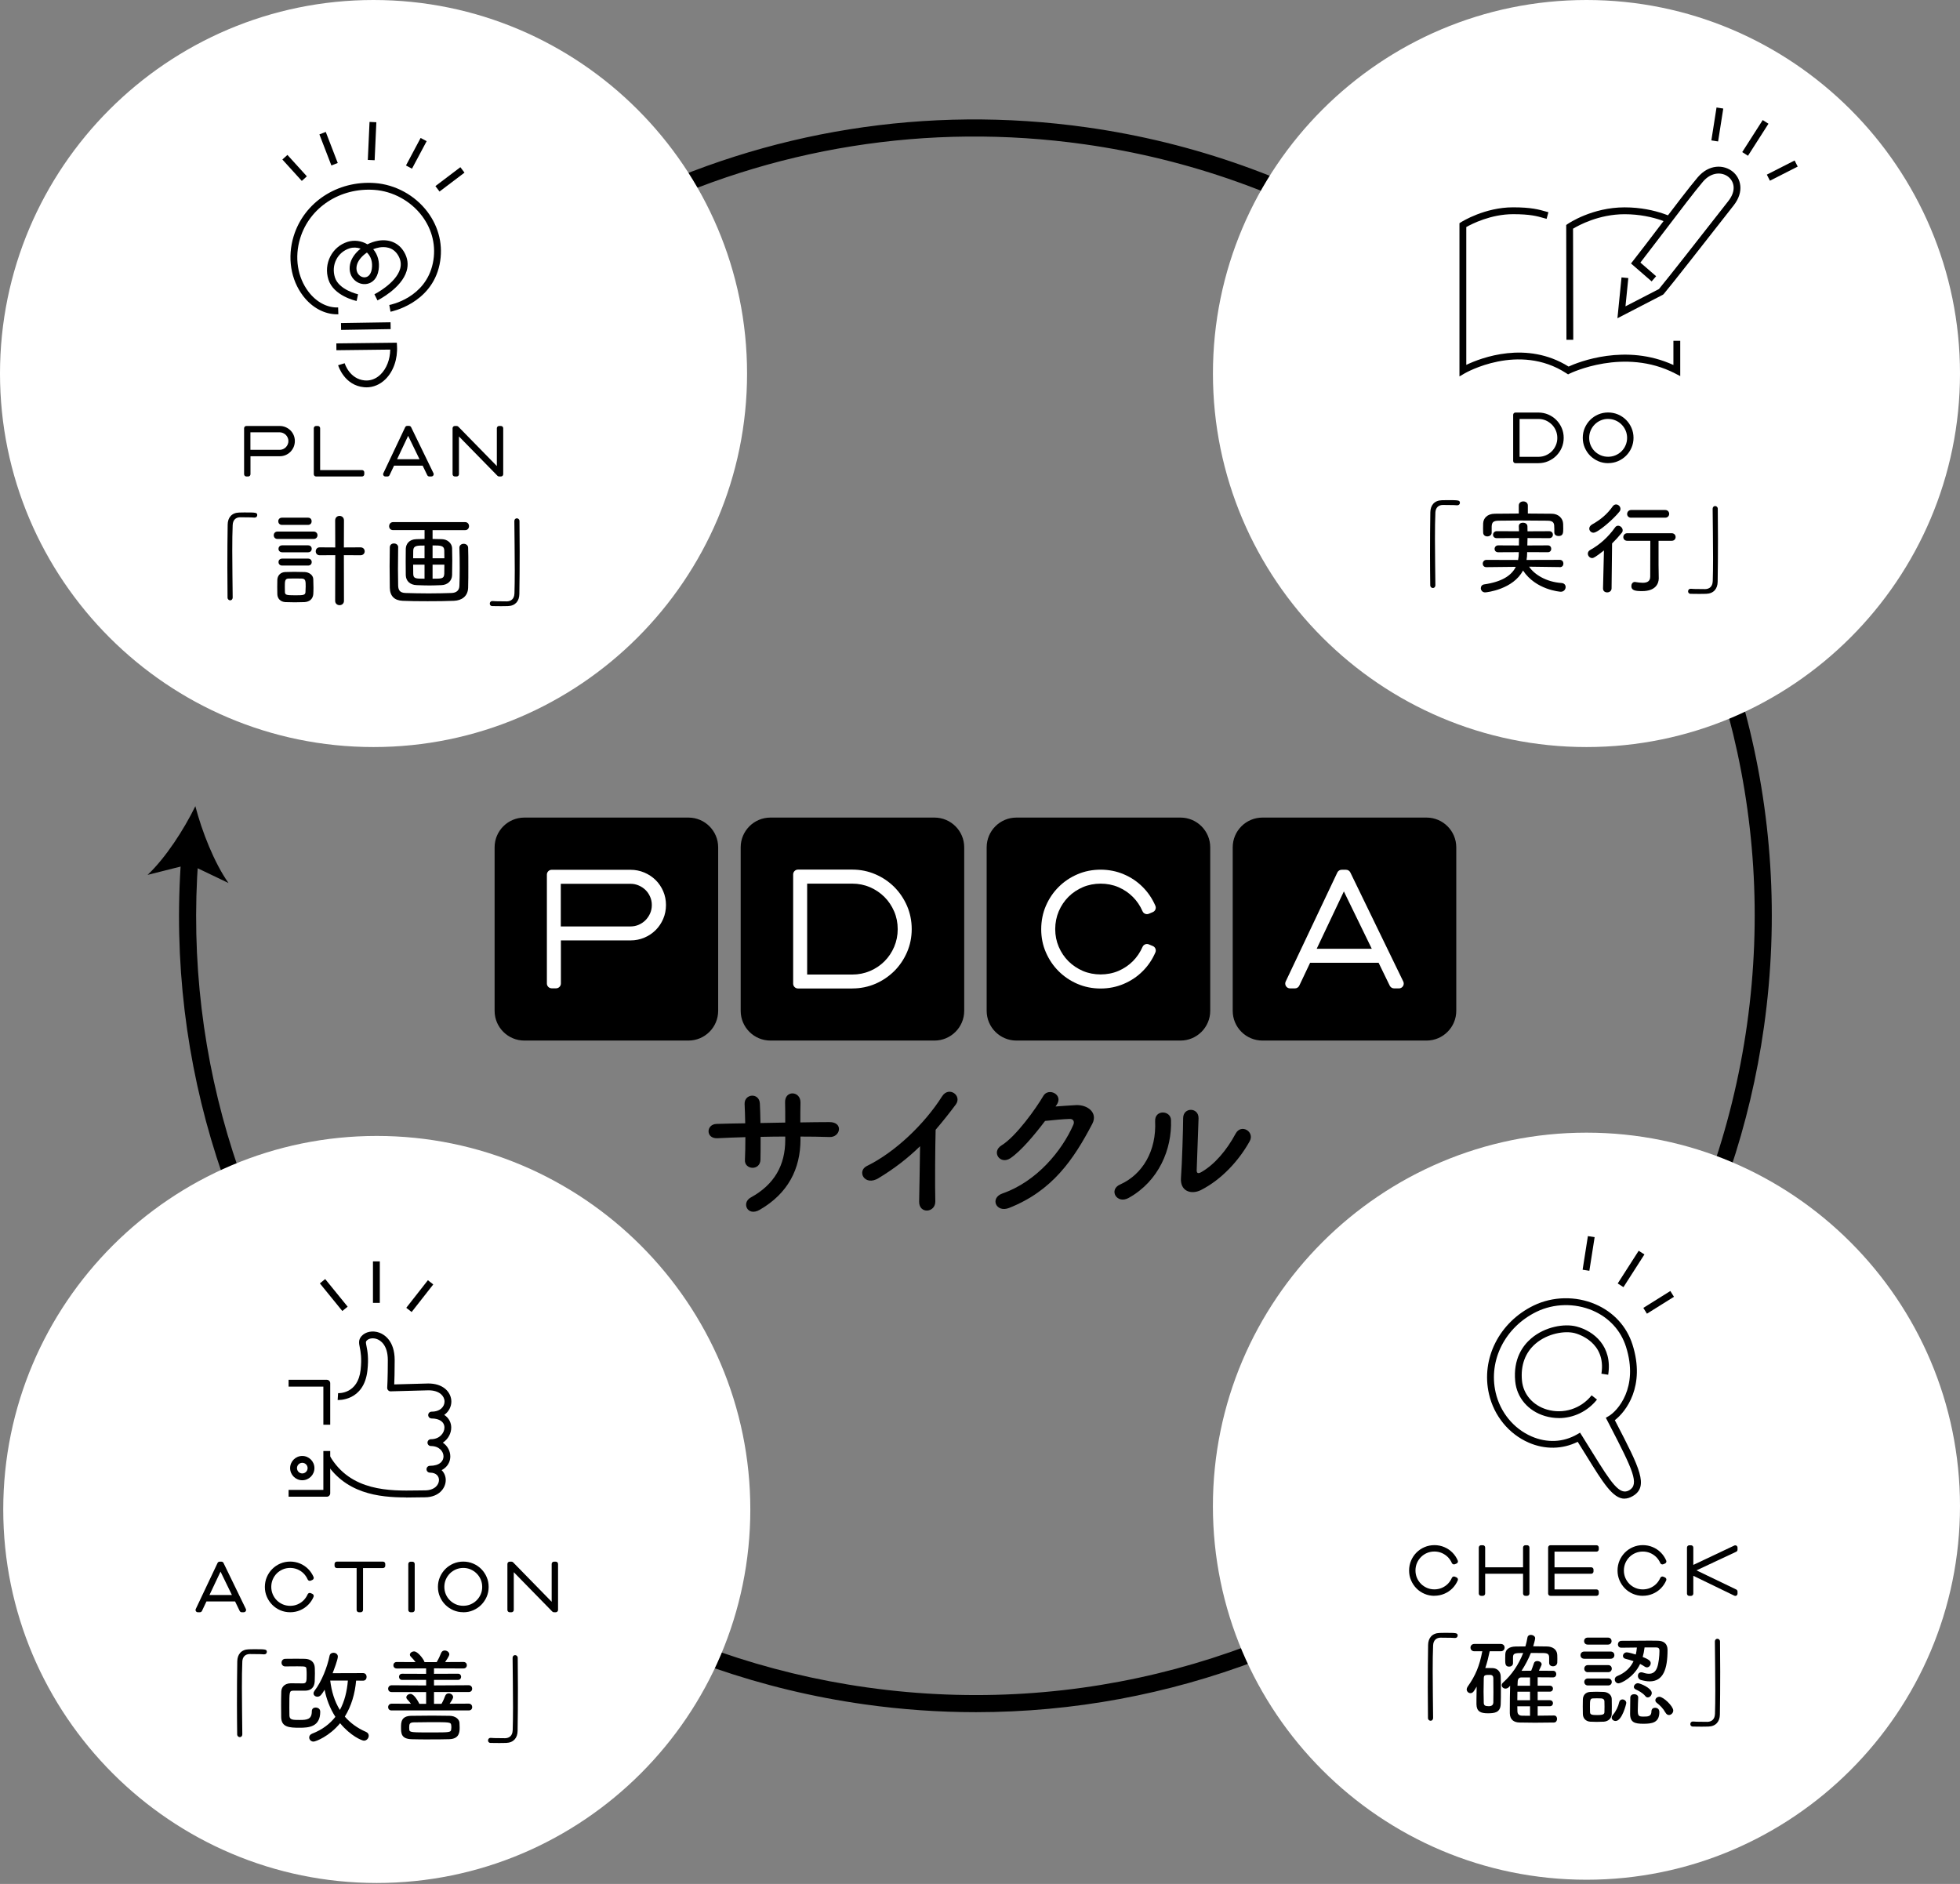
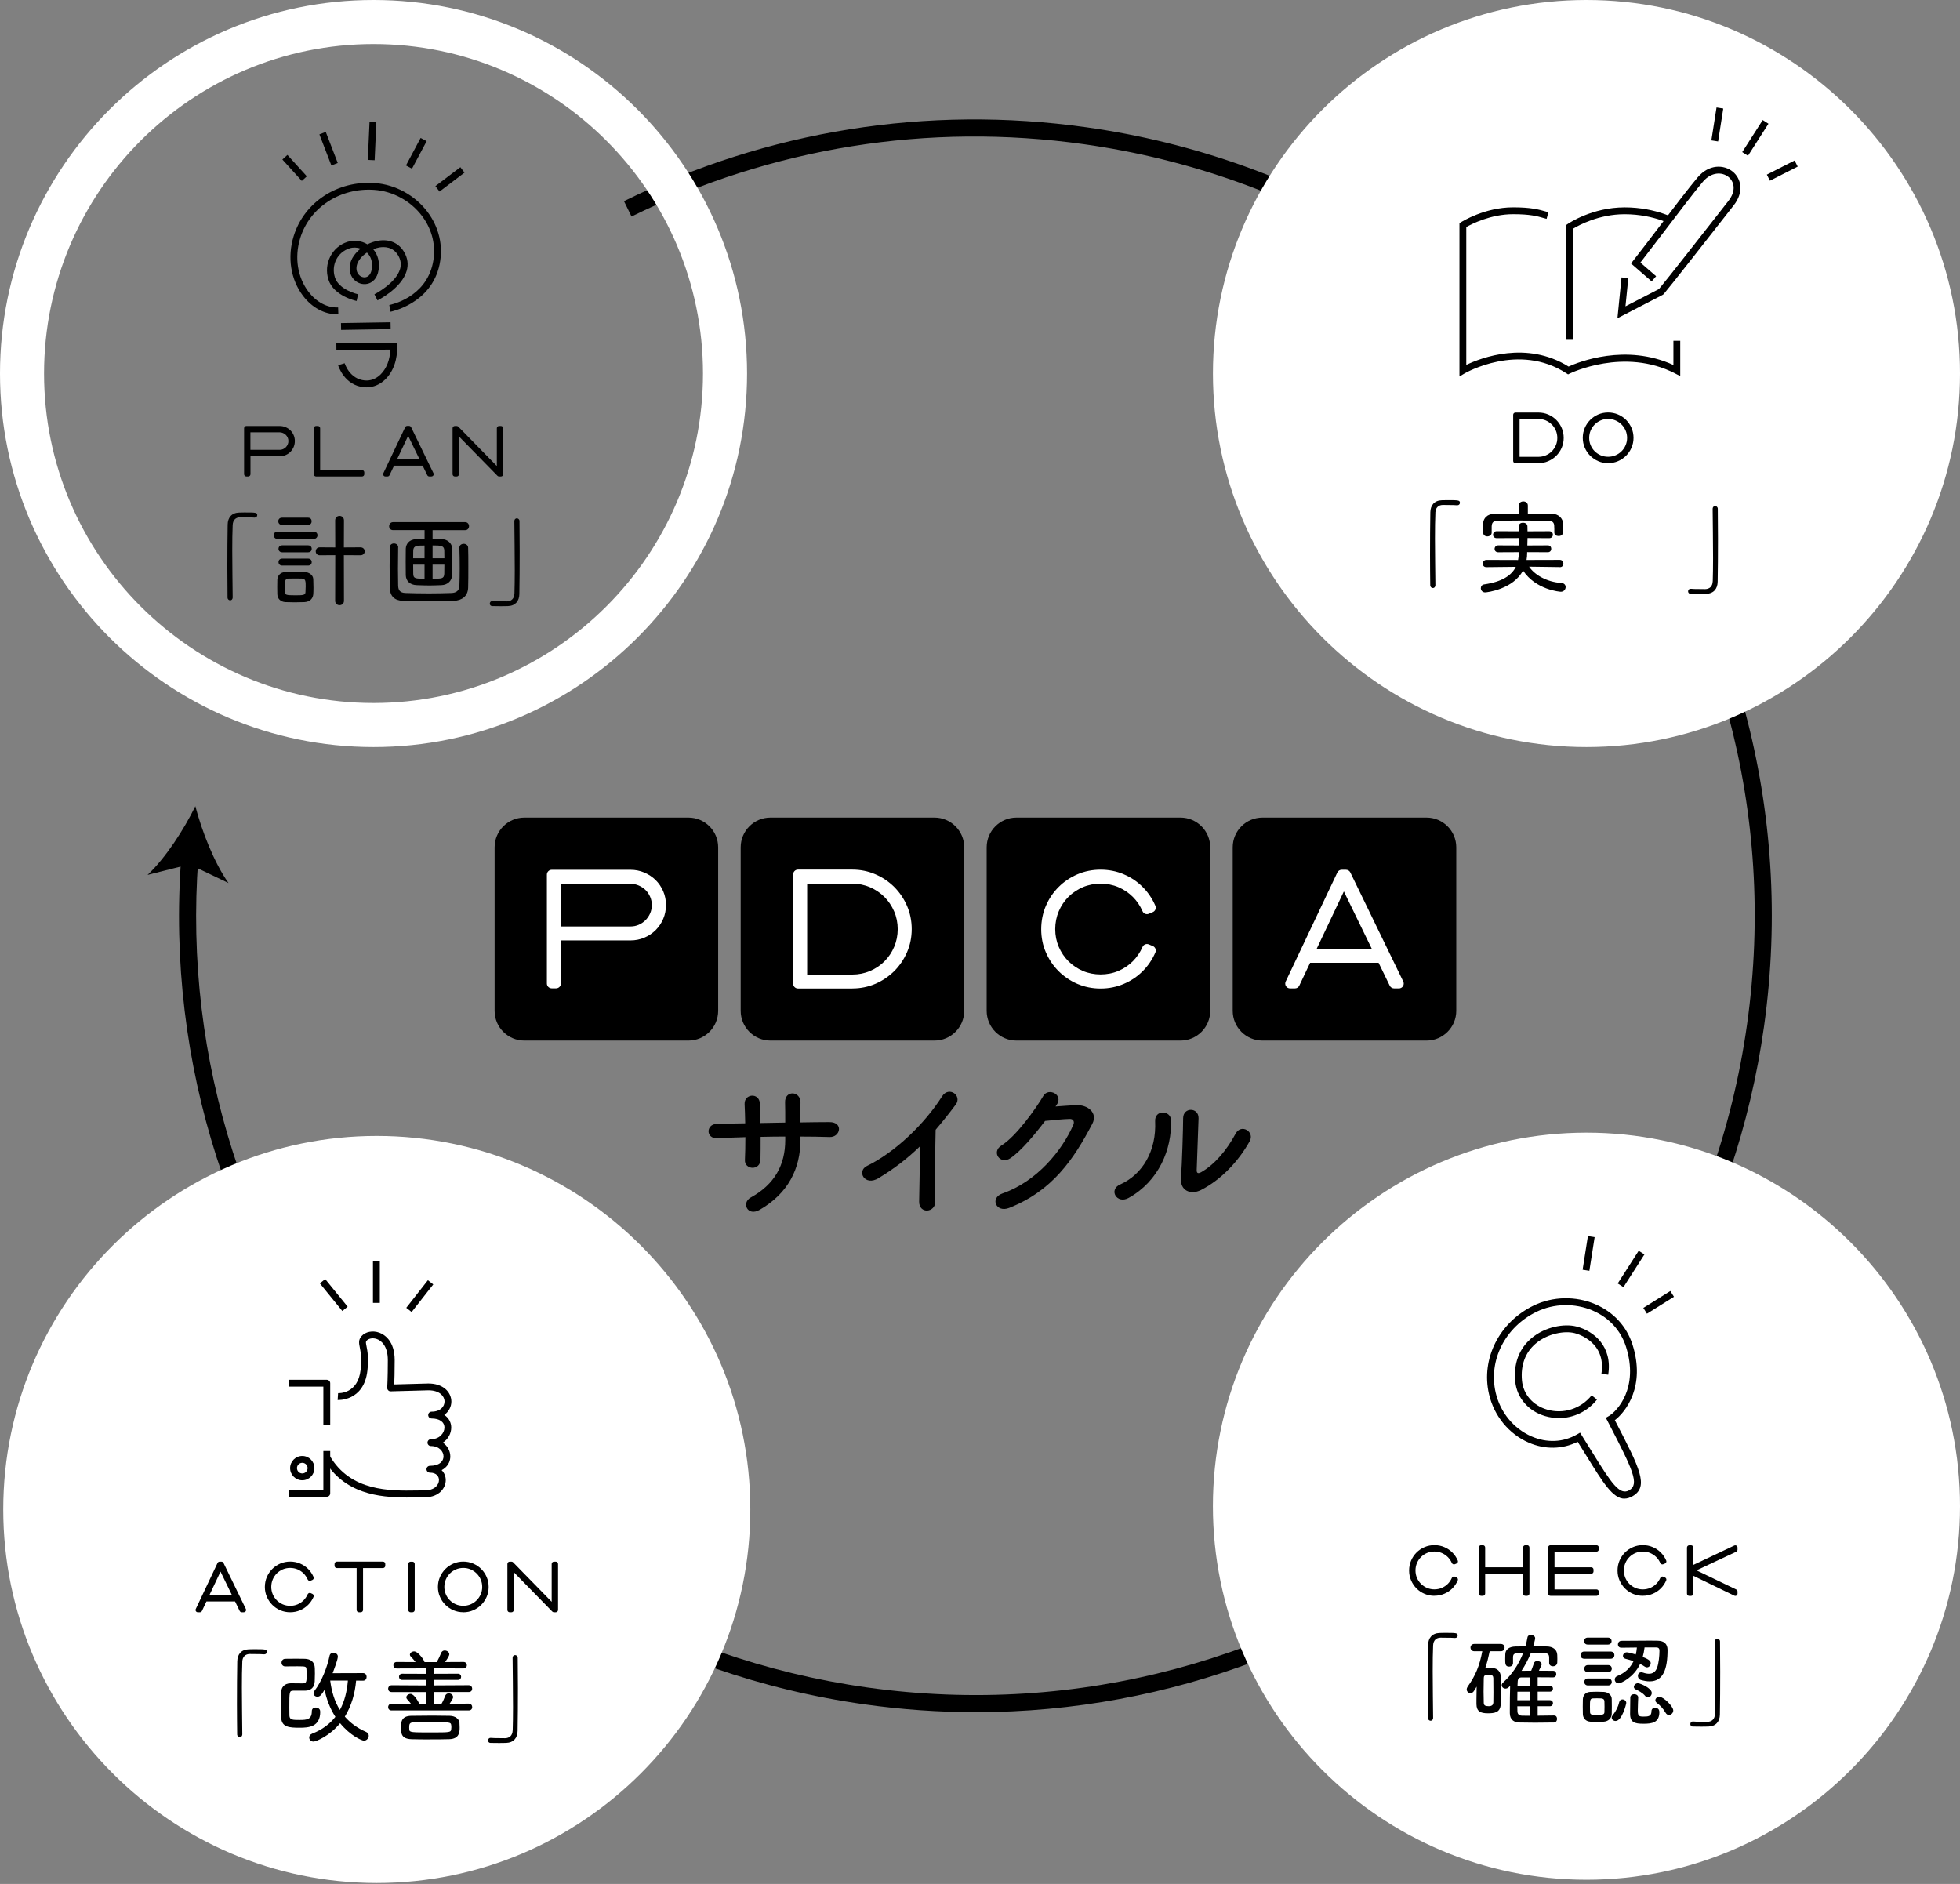
<svg xmlns="http://www.w3.org/2000/svg" width="850" height="817" viewBox="0 0 850 817" fill="none">
  <rect x="0" y="0" width="850" height="817" fill="#808080" stroke="none" />
  <path d="M423.257 742.508C407.308 742.508 391.194 741.402 374.954 739.12C195.189 713.862 65.026 552.424 78.609 371.607L86.01 372.16C72.703 549.09 200.085 707.056 375.992 731.775C560.502 757.71 731.733 628.696 757.655 444.199C783.577 259.689 654.562 88.472 470.038 62.536C402.592 53.061 334.758 63.906 273.881 93.894L270.603 87.241C332.821 56.588 402.149 45.508 471.076 55.191C659.639 81.694 791.489 256.66 765 445.223C740.779 617.547 592.524 742.495 423.257 742.508Z" fill="black" />
  <path d="M84.723 349.627C87.559 360.5 92.885 374.166 99.095 382.936L82.178 374.83L63.989 379.409C71.832 372.05 79.771 359.725 84.71 349.627H84.723Z" fill="black" />
  <path d="M511.964 355.589H440.783C434.243 355.589 428.942 360.89 428.942 367.43V438.362C428.942 444.901 434.243 450.203 440.783 450.203H511.964C518.503 450.203 523.805 444.901 523.805 438.362V367.43C523.805 360.89 518.503 355.589 511.964 355.589Z" fill="black" />
  <path d="M511.95 451.254H440.783C433.673 451.254 427.891 445.472 427.891 438.362V367.444C427.891 360.334 433.673 354.552 440.783 354.552H511.95C519.06 354.552 524.842 360.334 524.842 367.444V438.362C524.842 445.472 519.06 451.254 511.95 451.254ZM440.797 356.64C434.835 356.64 429.993 361.482 429.993 367.444V438.362C429.993 444.324 434.835 449.165 440.797 449.165H511.964C517.926 449.165 522.767 444.324 522.767 438.362V367.444C522.767 361.482 517.926 356.64 511.964 356.64H440.797Z" fill="black" />
  <path d="M492.709 418.347C490.731 420.297 488.435 421.846 485.793 422.995C483.151 424.115 480.316 424.682 477.3 424.682C474.285 424.682 471.449 424.129 468.793 422.995C466.151 421.846 463.841 420.311 461.877 418.347C459.913 416.369 458.364 414.073 457.229 411.431C456.109 408.803 455.542 405.953 455.528 402.896C455.528 399.853 456.109 397.004 457.229 394.362C458.364 391.72 459.913 389.423 461.877 387.445C463.841 385.481 466.151 383.946 468.793 382.812C471.435 381.677 474.271 381.11 477.3 381.11C480.329 381.11 483.151 381.663 485.793 382.798C488.449 383.946 490.745 385.481 492.709 387.445C494.674 389.396 496.237 391.706 497.385 394.348L499.128 393.615C497.883 390.751 496.181 388.234 494.037 386.104C491.893 383.96 489.39 382.272 486.499 381.055C483.621 379.81 480.551 379.215 477.272 379.215C473.994 379.215 470.923 379.81 468.06 381.055C465.197 382.272 462.693 383.96 460.549 386.104C458.405 388.234 456.718 390.751 455.473 393.615C454.228 396.464 453.605 399.535 453.605 402.813V402.855V402.91V402.951C453.605 406.257 454.228 409.314 455.473 412.178C456.704 415.055 458.405 417.558 460.549 419.689C462.693 421.833 465.197 423.52 468.06 424.751C470.923 425.982 473.994 426.591 477.272 426.591C480.551 426.591 483.621 425.982 486.499 424.751C489.39 423.534 491.893 421.833 494.037 419.689C496.181 417.558 497.869 415.055 499.128 412.178L497.385 411.458C496.237 414.087 494.674 416.383 492.709 418.347Z" fill="white" />
  <path d="M477.286 428.68C473.731 428.68 470.356 428.002 467.258 426.674C464.187 425.36 461.434 423.506 459.097 421.169C456.773 418.859 454.919 416.12 453.578 413.021C452.222 409.937 451.544 406.548 451.544 402.979C451.544 399.41 452.236 395.883 453.592 392.785C454.933 389.686 456.787 386.933 459.111 384.637C461.448 382.3 464.187 380.46 467.272 379.146C473.399 376.476 481.187 376.476 487.356 379.146C490.441 380.446 493.207 382.3 495.531 384.637C497.841 386.933 499.695 389.672 501.05 392.785C501.272 393.296 501.286 393.877 501.078 394.389C500.871 394.915 500.469 395.316 499.958 395.537L498.215 396.27C497.177 396.713 495.946 396.229 495.49 395.178C494.452 392.785 493.028 390.682 491.257 388.925C489.459 387.141 487.412 385.758 484.977 384.706C480.288 382.701 474.354 382.701 469.623 384.72C467.23 385.744 465.114 387.169 463.357 388.925C461.559 390.737 460.19 392.785 459.152 395.191C458.156 397.543 457.631 400.143 457.617 402.896C457.617 405.649 458.142 408.249 459.152 410.601C460.19 413.007 461.559 415.055 463.371 416.867C465.128 418.61 467.244 420.034 469.637 421.072C474.354 423.077 480.26 423.077 484.991 421.072C487.398 420.034 489.459 418.651 491.257 416.867C493.014 415.11 494.452 413.007 495.49 410.628C495.946 409.591 497.164 409.107 498.201 409.536L499.944 410.255C500.456 410.476 500.871 410.877 501.078 411.403C501.286 411.915 501.286 412.496 501.064 413.021C499.722 416.134 497.855 418.872 495.531 421.182C493.207 423.52 490.441 425.36 487.343 426.674C484.244 428.002 480.869 428.68 477.3 428.68H477.286Z" fill="white" />
  <path d="M405.261 355.589H334.094C327.554 355.589 322.253 360.89 322.253 367.43V438.362C322.253 444.901 327.554 450.203 334.094 450.203H405.261C411.8 450.203 417.102 444.901 417.102 438.362V367.43C417.102 360.89 411.8 355.589 405.261 355.589Z" fill="black" />
  <path d="M405.261 451.254H334.107C326.998 451.254 321.216 445.472 321.216 438.362V367.444C321.216 360.334 326.998 354.552 334.107 354.552H405.261C412.371 354.552 418.153 360.334 418.153 367.444V438.362C418.153 445.472 412.371 451.254 405.261 451.254ZM334.107 356.64C328.146 356.64 323.304 361.482 323.304 367.444V438.362C323.304 444.324 328.146 449.165 334.107 449.165H405.261C411.223 449.165 416.064 444.324 416.064 438.362V367.444C416.064 361.482 411.223 356.64 405.261 356.64H334.107Z" fill="black" />
  <path d="M391.429 393.684C390.184 390.807 388.483 388.303 386.352 386.159C384.208 384.015 381.705 382.327 378.841 381.082C375.978 379.838 372.907 379.215 369.643 379.215H346.073V426.591H369.643C372.907 426.591 375.978 425.969 378.841 424.724C381.705 423.479 384.208 421.777 386.352 419.647C388.483 417.503 390.184 414.999 391.429 412.122C392.674 409.273 393.282 406.188 393.282 402.924C393.282 399.659 392.66 396.575 391.429 393.684ZM389.7 411.431C388.566 414.073 387.016 416.383 385.052 418.347C383.088 420.311 380.778 421.86 378.136 422.995C375.48 424.129 372.658 424.71 369.629 424.71H347.954V381.11H369.629C372.645 381.11 375.48 381.691 378.136 382.839C380.778 383.987 383.088 385.55 385.052 387.515C387.016 389.479 388.566 391.789 389.7 394.431C390.834 397.073 391.401 399.908 391.401 402.938C391.401 405.967 390.834 408.789 389.7 411.445V411.431Z" fill="white" />
  <path d="M369.629 428.666H346.059C344.911 428.666 343.97 427.725 343.97 426.577V379.201C343.97 378.053 344.911 377.113 346.059 377.113H369.629C373.17 377.113 376.545 377.804 379.671 379.16C382.756 380.488 385.495 382.341 387.832 384.665C390.156 387.003 392.01 389.755 393.352 392.84C394.693 395.966 395.385 399.355 395.385 402.896C395.385 406.437 394.707 409.826 393.352 412.938C392.01 416.023 390.156 418.776 387.832 421.1C385.467 423.437 382.728 425.291 379.671 426.619C376.559 427.96 373.184 428.652 369.643 428.652L369.629 428.666ZM350.042 422.621H369.629C372.34 422.621 374.927 422.095 377.306 421.086C379.699 420.062 381.802 418.651 383.572 416.881C385.343 415.11 386.767 412.994 387.777 410.615C388.787 408.235 389.313 405.663 389.313 402.938C389.313 400.213 388.801 397.626 387.777 395.261C386.754 392.868 385.329 390.751 383.572 388.995C381.788 387.21 379.671 385.785 377.292 384.748C374.899 383.724 372.326 383.199 369.629 383.199H350.042V422.635V422.621Z" fill="white" />
  <path d="M298.572 355.589H227.391C220.851 355.589 215.55 360.89 215.55 367.43V438.362C215.55 444.901 220.851 450.203 227.391 450.203H298.572C305.111 450.203 310.413 444.901 310.413 438.362V367.43C310.413 360.89 305.111 355.589 298.572 355.589Z" fill="black" />
  <path d="M298.558 451.254H227.391C220.281 451.254 214.499 445.472 214.499 438.362V367.444C214.499 360.334 220.281 354.552 227.391 354.552H298.558C305.668 354.552 311.45 360.334 311.45 367.444V438.362C311.45 445.472 305.668 451.254 298.558 451.254ZM227.391 356.64C221.429 356.64 216.587 361.482 216.587 367.444V438.362C216.587 444.324 221.429 449.165 227.391 449.165H298.558C304.52 449.165 309.361 444.324 309.361 438.362V367.444C309.361 361.482 304.52 356.64 298.558 356.64H227.391Z" fill="black" />
  <path d="M271.073 405.731H241.126V426.508H239.245V379.284H273.439C275.265 379.284 276.994 379.63 278.612 380.321C280.23 381.027 281.641 381.954 282.845 383.129C284.034 384.319 284.989 385.716 285.666 387.321C286.358 388.925 286.704 390.64 286.704 392.466C286.704 394.292 286.358 396.049 285.666 397.653C284.975 399.258 284.034 400.669 282.845 401.858C281.641 403.048 280.244 404.002 278.612 404.694C276.994 405.386 275.265 405.731 273.439 405.731H271.073ZM277.837 402.951C279.221 402.342 280.424 401.526 281.448 400.489C282.471 399.438 283.273 398.248 283.882 396.865C284.491 395.495 284.781 394.029 284.781 392.452C284.781 390.875 284.491 389.451 283.882 388.054C283.287 386.67 282.471 385.467 281.448 384.471C280.424 383.461 279.221 382.659 277.837 382.064C276.454 381.469 274.988 381.151 273.452 381.151H241.14V403.836H273.452C275.002 403.836 276.454 403.546 277.837 402.937V402.951Z" fill="white" />
  <path d="M241.14 428.596H239.259C238.111 428.596 237.17 427.656 237.17 426.508V379.284C237.17 378.136 238.111 377.195 239.259 377.195H273.452C275.541 377.195 277.547 377.596 279.442 378.399C281.295 379.187 282.928 380.28 284.325 381.635C285.722 383.019 286.815 384.651 287.617 386.491C288.419 388.358 288.82 390.364 288.82 392.466C288.82 394.569 288.419 396.616 287.617 398.483C286.815 400.337 285.722 401.969 284.352 403.339C282.941 404.736 281.295 405.842 279.456 406.617C277.574 407.419 275.555 407.82 273.466 407.82H243.243V426.508C243.243 427.656 242.302 428.596 241.154 428.596H241.14ZM243.215 401.762H273.439C274.711 401.762 275.873 401.526 276.994 401.042C278.128 400.544 279.124 399.867 279.954 399.037C280.797 398.165 281.461 397.197 281.959 396.049C282.443 394.956 282.679 393.753 282.679 392.466C282.679 391.18 282.43 390.018 281.946 388.897C281.448 387.763 280.784 386.781 279.967 385.979C279.138 385.163 278.142 384.485 276.994 384.001C275.845 383.503 274.684 383.268 273.425 383.268H243.201V401.775L243.215 401.762Z" fill="white" />
  <path d="M618.667 355.589H547.486C540.946 355.589 535.645 360.89 535.645 367.43V438.362C535.645 444.901 540.946 450.203 547.486 450.203H618.667C625.207 450.203 630.508 444.901 630.508 438.362V367.43C630.508 360.89 625.207 355.589 618.667 355.589Z" fill="black" />
  <path d="M618.653 451.254H547.486C540.376 451.254 534.594 445.472 534.594 438.362V367.444C534.594 360.334 540.376 354.552 547.486 354.552H618.653C625.763 354.552 631.545 360.334 631.545 367.444V438.362C631.545 445.472 625.763 451.254 618.653 451.254ZM547.5 356.64C541.538 356.64 536.697 361.482 536.697 367.444V438.362C536.697 444.324 541.538 449.165 547.5 449.165H618.667C624.629 449.165 629.47 444.324 629.47 438.362V367.444C629.47 361.482 624.629 356.64 618.667 356.64H547.5Z" fill="black" />
  <path d="M604.572 426.536H606.688L583.74 379.257H581.859L559.465 426.536H561.595L566.865 415.428H599.177L604.586 426.536H604.572ZM567.736 413.533L582.786 381.76L598.251 413.533H567.736Z" fill="white" />
  <path d="M606.688 428.624H604.572C603.77 428.624 603.05 428.168 602.691 427.449L597.863 417.517H568.165L563.462 427.435C563.116 428.168 562.383 428.624 561.581 428.624H559.451C558.732 428.624 558.068 428.251 557.694 427.656C557.307 427.047 557.265 426.287 557.57 425.65L579.964 378.371C580.31 377.638 581.043 377.182 581.845 377.182H583.727C584.529 377.182 585.262 377.638 585.608 378.357L608.556 425.636C608.874 426.287 608.832 427.047 608.445 427.656C608.058 428.265 607.394 428.638 606.675 428.638L606.688 428.624ZM571.029 411.444H594.903L582.8 386.574L571.015 411.444H571.029Z" fill="white" />
  <path d="M347.151 494.134C347.151 506.888 341.743 517.566 329.46 524.649C324.12 527.719 321.451 521.578 325.587 519.309C335.933 513.638 340.539 505.159 340.539 494.411V492.876C336.929 492.876 333.402 492.945 329.861 493.014C329.861 496.818 329.861 500.359 329.792 502.959C329.722 505.228 328.118 506.431 326.389 506.431C324.66 506.431 322.917 505.228 323.055 503.029C323.194 500.29 323.249 496.818 323.249 493.138C319.044 493.277 314.908 493.401 311.159 493.609C305.958 493.871 306.152 487.536 310.758 487.398C314.77 487.26 318.975 487.204 323.18 487.135C323.111 483.995 323.041 481.063 322.917 478.794C322.723 474.257 329.266 473.718 329.529 478.531C329.667 480.731 329.722 483.732 329.792 487.011C333.402 486.941 336.943 486.872 340.539 486.817C340.539 483.345 340.539 480.067 340.47 478.199C340.207 472.653 347.207 472.998 347.151 478.13C347.082 480.8 347.082 483.732 347.082 486.748C351.356 486.679 355.631 486.61 359.628 486.61C365.908 486.54 364.497 493.221 359.822 493.083C355.686 492.945 351.481 492.889 347.137 492.889V494.162L347.151 494.134Z" fill="black" />
  <path d="M381.054 510.899C374.913 514.634 371.441 507.828 375.978 505.629C388.261 499.626 401.015 487.343 408.553 475.447C411.486 470.841 417.364 475.115 414.501 478.988C411.5 482.999 408.622 486.596 405.759 489.929C405.565 496.735 405.427 514.233 405.621 520.914C405.759 525.99 398.539 526.585 398.608 521.108C398.677 515.768 398.94 504.882 399.009 497.067C393.739 502.212 387.998 506.68 381.054 510.885V510.899Z" fill="black" />
  <path d="M457.755 479.845C460.632 479.652 463.897 479.375 466.566 479.251C471.712 478.988 476.18 482.584 473.718 487.329C465.57 502.89 456.358 516.432 437.601 523.846C431.93 526.046 429.191 519.503 434.724 517.566C449.552 512.421 460.563 499.072 465.501 487.716C466.041 486.443 465.501 485.171 463.897 485.24C461.089 485.309 456.22 485.779 453.218 486.111C448.681 492.115 442.802 499.128 438.196 502.268C433.728 505.269 429.786 499.529 434.323 496.721C440.727 492.779 449.414 480.495 452.485 475.225C454.684 471.491 461.365 474.686 458.225 479.168L457.755 479.832V479.845Z" fill="black" />
  <path d="M485.724 513.693C495.601 509.281 501.548 499.003 500.954 486.25C500.691 481.104 507.69 481.45 507.828 485.71C508.299 498.326 502.558 512.213 489.473 519.489C484.327 522.366 480.662 515.948 485.738 513.679L485.724 513.693ZM520.775 516.1C516.432 518.23 511.701 516.501 512.158 510.761C512.628 504.758 513.099 488.864 513.099 484.922C513.099 480.053 519.835 480.122 519.78 484.922C519.71 487.522 519.046 505.159 518.977 507.427C518.908 508.894 519.71 509.032 520.983 508.299C526.723 505.02 531.994 498.824 535.867 491.603C538.273 487.135 544.277 490.801 541.939 494.937C537.333 503.222 529.85 511.494 520.775 516.1Z" fill="black" />
-   <path d="M314.424 161.991C314.424 246.189 246.175 314.41 161.991 314.41C77.807 314.41 9.558 246.189 9.558 161.991C9.558 77.793 77.793 9.558 161.991 9.558C246.189 9.558 314.424 77.807 314.424 161.991Z" fill="white" />
  <path d="M314.424 161.991C314.424 246.189 246.175 314.41 161.991 314.41C77.807 314.41 9.558 246.189 9.558 161.991C9.558 77.793 77.793 9.558 161.991 9.558C246.189 9.558 314.424 77.807 314.424 161.991Z" stroke="black" stroke-width="2.76" stroke-linecap="round" stroke-linejoin="round" />
  <path d="M161.991 323.968C72.662 323.968 0 251.307 0 161.991C0 72.675 72.662 0 161.991 0C251.321 0 323.982 72.662 323.982 161.991C323.982 251.321 251.321 323.968 161.991 323.968ZM161.991 19.102C83.202 19.102 19.102 83.202 19.102 161.991C19.102 240.78 83.202 304.866 161.977 304.866C240.753 304.866 304.866 240.766 304.866 161.991C304.866 83.216 240.766 19.102 161.991 19.102Z" fill="white" />
  <path d="M158.906 167.966C158.574 167.966 158.256 167.966 157.924 167.925C149.376 167.178 146.734 158.74 146.637 158.381L149.473 157.523C149.556 157.8 151.658 164.398 158.187 164.979C160.691 165.2 163.07 164.301 165.02 162.406C167.635 159.861 169.17 155.905 169.239 151.603L145.89 151.879L145.862 148.919L172.089 148.615L172.172 150.026C172.49 155.711 170.595 161.133 167.081 164.536C164.771 166.777 161.894 167.98 158.893 167.98L158.906 167.966Z" fill="black" />
  <path d="M169.372 139.761L147.879 140.11L147.927 143.069L169.42 142.72L169.372 139.761Z" fill="black" />
  <path d="M146.236 136.304C140.703 136.304 135.336 133.427 131.449 128.337C126.068 121.296 124.533 111.627 127.341 102.456C131.85 87.711 146.319 78.208 162.558 79.384C171.425 80.02 179.945 84.668 185.354 91.833C190.43 98.556 192.298 106.689 190.624 114.726C187.069 131.753 169.544 135.142 169.364 135.184L168.824 132.265C169.461 132.141 184.566 129.167 187.719 114.117C189.227 106.924 187.539 99.648 182.989 93.617C178.092 87.13 170.373 82.911 162.351 82.344C147.536 81.293 134.285 89.91 130.177 103.328C127.645 111.586 129.001 120.259 133.801 126.539C137.217 131.006 141.893 133.51 146.637 133.33L146.734 136.29C146.568 136.29 146.402 136.29 146.236 136.29V136.304Z" fill="black" />
  <path d="M154.66 130.522C154.259 130.439 144.673 128.309 142.432 121.241C140.247 114.366 143.94 107.035 150.69 104.891C153.567 103.978 156.749 104.393 159.335 105.956C160.788 105.223 162.365 104.683 163.983 104.393C168.797 103.563 172.891 105.32 175.215 109.22C176.806 111.89 177.179 114.67 176.349 117.506C174.164 124.976 164.135 130.052 163.706 130.273L162.378 127.618C162.475 127.576 171.674 122.887 173.5 116.662C174.094 114.629 173.818 112.692 172.656 110.728C170.387 106.91 166.556 106.952 164.481 107.312C163.596 107.464 162.71 107.727 161.853 108.072C163.858 110.424 164.716 113.605 164.19 117.036C163.596 120.992 161.355 122.389 160.068 122.859C158.063 123.606 155.753 123.164 154.024 121.711C152.059 120.051 151.243 117.478 151.797 114.657C152.281 112.153 154.01 109.718 156.389 107.823C154.84 107.27 153.124 107.201 151.589 107.699C146.319 109.386 143.539 114.933 145.254 120.328C146.983 125.75 155.199 127.59 155.282 127.618L154.66 130.522ZM159.128 109.525C156.832 111.074 155.103 113.177 154.701 115.238C154.356 116.967 154.812 118.502 155.932 119.456C156.845 120.231 158.021 120.466 159.017 120.093C160.179 119.664 160.967 118.419 161.244 116.593C161.673 113.744 160.926 111.254 159.128 109.511V109.525Z" fill="black" />
  <path d="M124.651 67.185L122.459 69.175L130.884 78.453L133.075 76.463L124.651 67.185Z" fill="black" />
  <path d="M141.277 57.213L138.515 58.278L143.711 71.752L146.473 70.687L141.277 57.213Z" fill="black" />
  <path d="M160.256 52.877L159.513 69.349L162.471 69.482L163.213 53.01L160.256 52.877Z" fill="black" />
  <path d="M199.653 72.506L188.823 80.706L190.61 83.066L201.44 74.866L199.653 72.506Z" fill="black" />
  <path d="M182.413 59.829L176.061 71.757L178.673 73.148L185.026 61.22L182.413 59.829Z" fill="black" />
  <path d="M120.287 196.862H107.644V205.632H106.841V185.7H121.282C122.057 185.7 122.776 185.852 123.468 186.129C124.16 186.419 124.741 186.82 125.252 187.318C125.75 187.816 126.151 188.397 126.442 189.075C126.732 189.753 126.885 190.472 126.885 191.246C126.885 192.021 126.732 192.768 126.442 193.446C126.151 194.124 125.75 194.718 125.252 195.23C124.741 195.742 124.16 196.143 123.468 196.42C122.79 196.71 122.057 196.862 121.282 196.862H120.287ZM123.15 195.687C123.731 195.438 124.243 195.092 124.671 194.649C125.1 194.207 125.446 193.709 125.695 193.128C125.944 192.547 126.068 191.924 126.068 191.26C126.068 190.596 125.944 189.988 125.695 189.407C125.446 188.826 125.1 188.328 124.671 187.899C124.243 187.47 123.731 187.138 123.15 186.889C122.569 186.64 121.946 186.516 121.296 186.516H107.658V196.088H121.296C121.946 196.088 122.569 195.963 123.15 195.701V195.687Z" fill="black" />
  <path d="M107.644 206.628H106.841C106.288 206.628 105.859 206.185 105.859 205.646V185.714C105.859 185.16 106.302 184.731 106.841 184.731H121.282C122.181 184.731 123.053 184.897 123.855 185.243C124.644 185.575 125.349 186.046 125.944 186.626C126.539 187.221 127.023 187.913 127.355 188.701C127.701 189.504 127.867 190.361 127.867 191.26C127.867 192.159 127.687 193.045 127.355 193.847C127.009 194.635 126.539 195.327 125.958 195.936C125.349 196.544 124.644 197.015 123.855 197.347C123.053 197.692 122.181 197.858 121.282 197.858H108.626V205.646C108.626 206.199 108.183 206.628 107.644 206.628ZM108.64 195.078H121.296C121.822 195.078 122.292 194.981 122.749 194.774C123.205 194.58 123.62 194.303 123.952 193.958C124.298 193.598 124.574 193.211 124.768 192.74C124.976 192.284 125.072 191.8 125.072 191.26C125.072 190.721 124.976 190.264 124.768 189.794C124.561 189.324 124.298 188.936 123.952 188.591C123.606 188.259 123.205 187.982 122.721 187.775C122.251 187.581 121.78 187.47 121.255 187.47H108.598V195.064L108.64 195.078Z" fill="black" />
  <path d="M137.867 204.844V185.7H137.065V204.844V205.632H137.867H157.011V204.844H137.867Z" fill="black" />
  <path d="M157.011 206.628H137.065C136.512 206.628 136.083 206.185 136.083 205.646V185.714C136.083 185.16 136.526 184.731 137.065 184.731H137.854C138.407 184.731 138.836 185.174 138.836 185.714V203.862H156.998C157.551 203.862 157.98 204.304 157.98 204.844V205.646C157.98 206.199 157.537 206.628 156.998 206.628H157.011Z" fill="black" />
  <path d="M186.198 205.632H187.097L177.4 185.672H176.598L167.137 205.632H168.036L170.263 200.943H183.915L186.198 205.632ZM170.636 200.155L176.985 186.737L183.514 200.155H170.636Z" fill="black" />
  <path d="M187.083 206.628H186.184C185.81 206.628 185.465 206.407 185.299 206.075L183.293 201.939H170.885L168.935 206.061C168.769 206.407 168.423 206.628 168.036 206.628H167.137C166.791 206.628 166.487 206.462 166.307 206.172C166.127 205.881 166.099 205.522 166.251 205.217L175.713 185.257C175.879 184.911 176.225 184.69 176.612 184.69H177.4C177.774 184.69 178.12 184.911 178.286 185.243L187.982 205.203C188.134 205.508 188.107 205.867 187.927 206.158C187.747 206.448 187.429 206.614 187.083 206.614V206.628ZM172.199 199.159H181.937L176.999 189.006L172.199 199.159Z" fill="black" />
  <path d="M216.449 185.7H217.251V205.632H216.449L198.038 186.834V205.632H197.236V185.7H198.038L216.449 204.512V185.7Z" fill="black" />
  <path d="M217.251 206.628H216.449C216.186 206.628 215.924 206.517 215.744 206.338L199.034 189.268V205.646C199.034 206.199 198.592 206.628 198.052 206.628H197.25C196.697 206.628 196.268 206.185 196.268 205.646V185.714C196.268 185.16 196.71 184.731 197.25 184.731H198.052C198.315 184.731 198.578 184.842 198.758 185.022L215.467 202.105V185.714C215.467 185.16 215.91 184.731 216.449 184.731H217.251C217.805 184.731 218.234 185.174 218.234 185.714V205.646C218.234 206.199 217.791 206.628 217.251 206.628Z" fill="black" />
  <path d="M100.907 227.709C100.769 230.641 100.727 234.611 100.727 238.885C100.727 245.746 100.866 253.395 100.907 259.053C100.907 259.938 100.368 260.339 99.842 260.339C99.261 260.339 98.68 259.897 98.68 259.136C98.639 255.304 98.597 250.726 98.597 246.05C98.597 239.508 98.639 232.785 98.736 227.487C98.777 224.458 100.479 222.369 103.715 222.272C104.476 222.231 105.182 222.231 105.901 222.231C110.88 222.231 111.558 222.231 111.558 223.393C111.558 223.932 111.157 224.458 110.438 224.458H110.258C109.995 224.416 108.75 224.32 104.116 224.32C102.332 224.361 101.004 225.385 100.907 227.709Z" fill="black" />
  <path d="M120.369 233.726C119.249 233.726 118.723 232.923 118.723 232.121C118.723 231.319 119.263 230.517 120.369 230.517H136C137.12 230.517 137.688 231.319 137.688 232.121C137.688 232.923 137.107 233.726 136 233.726H120.369ZM132.03 261.114C131.048 261.155 129.443 261.197 127.839 261.197C126.234 261.197 124.63 261.155 123.745 261.114C121.656 260.975 120.356 259.648 120.273 257.725C120.231 256.923 120.231 255.719 120.231 254.516C120.231 253.312 120.231 252.15 120.273 251.403C120.356 249.716 121.476 248.194 123.662 248.07C124.685 248.028 126.11 247.987 127.576 247.987C129.319 247.987 131.09 248.028 132.168 248.07C133.994 248.153 135.779 249.315 135.862 251.141C135.903 252.026 135.945 253.506 135.945 254.875C135.945 256.037 135.903 257.061 135.862 257.683C135.682 259.648 134.354 260.975 132.03 261.114ZM122.278 227.626C121.213 227.626 120.674 226.823 120.674 226.063C120.674 225.26 121.213 224.499 122.278 224.499H133.593C134.658 224.499 135.156 225.26 135.156 226.063C135.156 226.823 134.672 227.626 133.593 227.626H122.278ZM122.375 239.508C121.31 239.508 120.771 238.747 120.771 238C120.771 237.253 121.31 236.492 122.375 236.492H133.635C134.658 236.492 135.198 237.253 135.198 238C135.198 238.747 134.658 239.508 133.635 239.508H122.375ZM122.375 245.262C121.31 245.262 120.771 244.501 120.771 243.754C120.771 243.007 121.31 242.246 122.375 242.246H133.635C134.658 242.246 135.198 243.007 135.198 243.754C135.198 244.501 134.658 245.262 133.635 245.262H122.375ZM132.57 254.557C132.57 252.012 132.57 250.988 130.924 250.905C130.204 250.864 129.056 250.864 127.936 250.864C126.815 250.864 125.709 250.864 125.045 250.905C123.523 250.988 123.523 252.109 123.523 254.599C123.523 255.484 123.523 256.383 123.565 256.867C123.703 257.988 124.187 258.154 127.936 258.154C131.408 258.154 132.39 258.112 132.473 256.812C132.514 256.231 132.556 255.387 132.556 254.543L132.57 254.557ZM145.392 240.753L138.67 240.794C137.508 240.794 136.927 239.95 136.927 239.106C136.927 238.221 137.508 237.364 138.67 237.364L145.392 237.405L145.351 225.689C145.351 224.347 146.333 223.725 147.26 223.725C148.186 223.725 149.168 224.347 149.168 225.689L149.127 237.405L156.292 237.364C157.537 237.364 158.16 238.207 158.16 239.106C158.16 239.95 157.537 240.794 156.292 240.794L149.127 240.753L149.168 260.574C149.168 261.819 148.186 262.442 147.26 262.442C146.333 262.442 145.351 261.819 145.351 260.574L145.392 240.753Z" fill="black" />
  <path d="M187.595 229.894V233.726C188.757 233.726 190.043 233.767 191.565 233.809C194.234 233.85 195.977 235.773 196.06 237.64C196.102 238.885 196.143 240.891 196.143 242.938C196.143 245.428 196.102 248.014 196.06 249.439C195.977 251.805 194.193 253.672 191.385 253.755C189.116 253.838 187.692 253.893 186.35 253.893C184.842 253.893 183.362 253.852 180.789 253.755C177.718 253.672 176.072 251.888 175.976 249.481C175.934 248.014 175.934 245.787 175.934 243.56C175.934 241.333 175.934 239.203 175.976 237.944C176.059 235.98 177.359 233.892 180.609 233.809C181.896 233.767 183.016 233.726 184.123 233.726V229.894H170.498C169.295 229.894 168.755 229.05 168.755 228.206C168.755 227.321 169.336 226.422 170.498 226.422H201.718C202.824 226.422 203.405 227.307 203.405 228.165C203.405 229.05 202.824 229.908 201.718 229.908H187.595V229.894ZM172.67 237.419C172.628 240.089 172.587 243.477 172.587 246.77C172.587 249.439 172.628 252.026 172.67 253.99C172.753 255.996 173.472 257.061 175.837 257.158C178.465 257.241 182.2 257.337 185.907 257.337C189.614 257.337 193.294 257.241 195.839 257.158C197.845 257.075 199.131 256.134 199.228 254.128C199.311 251.901 199.366 249.19 199.366 246.424C199.366 243.311 199.325 240.144 199.228 237.557V237.474C199.228 236.409 200.168 235.828 201.095 235.828C202.022 235.828 203.018 236.409 203.018 237.571C203.101 239.535 203.101 242.509 203.101 245.718C203.101 248.927 203.101 252.22 203.018 254.848C202.921 258.582 200.251 260.408 196.876 260.547C193.764 260.685 189.573 260.726 185.478 260.726C181.384 260.726 177.414 260.685 174.661 260.547C171.093 260.408 169.142 258.541 169.046 254.931C169.004 252.081 168.963 248.789 168.963 245.483C168.963 242.772 169.004 240.006 169.046 237.419C169.046 236.215 169.931 235.676 170.83 235.676C171.771 235.676 172.697 236.257 172.697 237.364V237.405L172.67 237.419ZM184.109 236.575C180.9 236.575 179.295 236.575 179.212 238.705C179.171 239.466 179.171 240.711 179.171 242.094H184.109V236.575ZM184.109 244.861H179.171C179.171 246.465 179.171 247.973 179.212 248.872C179.254 250.919 180.236 250.961 184.109 250.961V244.861ZM192.713 242.094C192.713 240.752 192.713 239.508 192.671 238.664C192.588 236.617 191.205 236.534 187.595 236.534V242.094H192.713ZM187.595 244.861V250.961C191.689 250.961 192.533 250.961 192.671 248.831C192.713 247.945 192.713 246.465 192.713 244.861H187.595Z" fill="black" />
  <path d="M223.103 257.407C223.186 254.737 223.241 251.21 223.241 247.392C223.241 240.268 223.103 232.024 223.061 226.063C223.061 225.177 223.601 224.776 224.126 224.776C224.707 224.776 225.288 225.219 225.288 225.98C225.33 229.811 225.371 234.39 225.371 239.065C225.371 245.608 225.33 252.33 225.233 257.628C225.191 260.657 223.49 262.746 220.239 262.843C219.174 262.884 218.234 262.884 217.307 262.884C216.062 262.884 214.858 262.884 213.517 262.843C212.756 262.843 212.41 262.303 212.41 261.778C212.41 261.197 212.77 260.657 213.517 260.657H213.697C213.959 260.699 215.204 260.796 219.838 260.796C221.623 260.754 223.006 259.731 223.089 257.407H223.103Z" fill="black" />
  <path d="M840.442 161.991C840.442 246.175 772.193 314.41 688.009 314.41C603.825 314.41 535.576 246.175 535.576 161.991C535.576 77.807 603.825 9.558 688.009 9.558C772.193 9.558 840.442 77.807 840.442 161.991Z" fill="white" />
  <path d="M840.442 161.991C840.442 246.175 772.193 314.41 688.009 314.41C603.825 314.41 535.576 246.175 535.576 161.991C535.576 77.807 603.825 9.558 688.009 9.558C772.193 9.558 840.442 77.807 840.442 161.991Z" stroke="black" stroke-width="2.76" stroke-linecap="round" stroke-linejoin="round" />
  <path d="M688.009 323.968C598.693 323.968 526.018 251.307 526.018 161.991C526.018 72.675 598.693 0 688.009 0C777.325 0 850 72.662 850 161.991C850 251.321 777.339 323.968 688.009 323.968ZM688.009 19.116C609.22 19.116 545.134 83.216 545.134 161.991C545.134 240.766 609.234 304.866 688.009 304.866C766.784 304.866 830.884 240.78 830.884 161.991C830.884 83.202 766.784 19.116 688.009 19.116Z" fill="white" />
  <path d="M727.21 147.785V160.663C704.124 148.671 680.152 160.663 680.152 160.663C658.394 146.457 634.422 160.663 634.422 160.663V97.615C634.422 97.615 644.188 91.404 656.181 91.404C664.618 91.404 667.565 92.484 671.12 93.479" fill="white" />
  <path d="M632.929 163.25V96.799L633.62 96.356C634.035 96.094 643.898 89.91 656.167 89.91C664.024 89.91 667.33 90.851 670.539 91.764L671.507 92.041L670.719 94.904L669.723 94.627C666.583 93.728 663.609 92.884 656.167 92.884C646.54 92.884 638.268 97.117 635.889 98.459V158.229C642.404 155.13 662.06 147.605 680.249 158.962C684.509 157.025 704.995 148.781 725.716 158.284V147.785H728.676V163.098L726.505 161.977C704.387 150.496 681.024 161.866 680.789 161.977L680.028 162.351L679.322 161.894C658.615 148.38 635.391 161.783 635.156 161.936L632.915 163.25H632.929Z" fill="black" />
  <path d="M727.21 96.827C727.21 96.827 718.329 91.391 704.566 91.391C690.803 91.391 680.719 98.335 680.719 98.335L680.816 147.329" fill="white" />
  <path d="M679.322 147.343L679.225 97.574L679.862 97.131C680.291 96.841 690.485 89.924 704.553 89.924C718.62 89.924 727.597 95.347 727.971 95.582L726.422 98.113C726.339 98.058 717.693 92.898 704.553 92.898C693.362 92.898 684.579 97.726 682.186 99.178L682.282 147.356H679.322V147.343Z" fill="black" />
  <path d="M704.691 120.453L703.197 135.433L720.391 126.539C724.54 121.628 745.828 94.323 750.697 88.126C758.983 77.572 745.662 68.097 737.377 77.863C731.581 84.682 716.85 104.559 709.352 114.062L717.237 120.909" fill="white" />
  <path d="M701.44 138.006L703.211 120.3L706.157 120.591L704.926 132.846L719.436 125.349C723.102 120.964 737.391 102.706 745.123 92.815L749.522 87.199C753.243 82.469 751.887 78.609 749.591 76.742C746.838 74.501 742.149 74.501 738.497 78.817C735.039 82.884 728.386 91.64 721.94 100.105C718.067 105.195 714.291 110.147 711.4 113.868L718.219 119.789L716.269 122.029L707.319 114.256L708.191 113.149C711.178 109.359 715.314 103.923 719.575 98.321C726.048 89.814 732.729 81.03 736.243 76.908C741.139 71.14 747.613 71.306 751.472 74.46C754.944 77.295 756.549 83.077 751.859 89.053L747.461 94.669C739.562 104.753 724.886 123.523 721.511 127.507L721.055 127.867L701.427 138.02L701.44 138.006Z" fill="black" />
  <path d="M744.411 46.616L742.172 60.882L745.096 61.341L747.335 47.075L744.411 46.616Z" fill="black" />
  <path d="M764.442 52.065L755.559 65.955L758.053 67.55L766.936 53.659L764.442 52.065Z" fill="black" />
  <path d="M778.275 69.599L766.231 75.73L767.574 78.368L779.618 72.237L778.275 69.599Z" fill="black" />
  <path d="M687.4 189.891C687.4 188.507 687.663 187.207 688.189 185.99C688.714 184.773 689.434 183.721 690.333 182.808C691.246 181.896 692.297 181.19 693.5 180.664C694.704 180.139 696.004 179.876 697.387 179.876C698.77 179.876 700.071 180.139 701.288 180.664C702.505 181.19 703.57 181.896 704.469 182.808C705.369 183.708 706.088 184.773 706.613 185.99C707.139 187.207 707.402 188.507 707.402 189.891C707.402 191.274 707.139 192.574 706.613 193.778C706.088 194.981 705.369 196.046 704.469 196.945C703.57 197.844 702.505 198.564 701.288 199.089C700.071 199.615 698.77 199.878 697.387 199.878C696.004 199.878 694.704 199.615 693.5 199.089C692.283 198.564 691.232 197.844 690.333 196.945C689.434 196.046 688.714 194.981 688.189 193.778C687.663 192.574 687.4 191.274 687.4 189.891ZM688.203 189.891C688.203 191.163 688.438 192.367 688.922 193.487C689.406 194.607 690.056 195.576 690.886 196.406C691.716 197.236 692.698 197.886 693.805 198.37C694.925 198.854 696.128 199.089 697.401 199.089C698.674 199.089 699.877 198.854 700.997 198.37C702.118 197.9 703.1 197.236 703.916 196.406C704.746 195.576 705.41 194.607 705.894 193.487C706.378 192.367 706.627 191.177 706.627 189.891C706.627 188.604 706.378 187.415 705.894 186.308C705.41 185.188 704.746 184.219 703.916 183.389C703.086 182.559 702.104 181.909 700.997 181.425C699.877 180.941 698.687 180.692 697.401 180.692C696.115 180.692 694.925 180.941 693.805 181.425C692.684 181.909 691.716 182.559 690.886 183.389C690.056 184.219 689.406 185.201 688.922 186.308C688.438 187.428 688.203 188.618 688.203 189.891Z" fill="black" />
  <path d="M697.387 200.86C695.88 200.86 694.441 200.569 693.113 199.988C691.785 199.407 690.623 198.619 689.627 197.637C688.645 196.655 687.857 195.479 687.276 194.151C686.695 192.823 686.404 191.385 686.404 189.863C686.404 188.342 686.695 186.903 687.276 185.575C687.843 184.261 688.631 183.085 689.627 182.089C690.623 181.093 691.785 180.305 693.113 179.738C695.769 178.59 699.033 178.59 701.689 179.738C703.017 180.305 704.193 181.093 705.189 182.089C706.185 183.085 706.973 184.261 707.54 185.575C708.121 186.903 708.412 188.355 708.412 189.863C708.412 191.371 708.121 192.823 707.54 194.151C706.973 195.465 706.185 196.641 705.189 197.623C704.193 198.619 703.031 199.407 701.703 199.975C700.375 200.556 698.923 200.846 697.415 200.846L697.387 200.86ZM697.387 181.66C696.253 181.66 695.174 181.882 694.192 182.311C693.196 182.739 692.311 183.334 691.578 184.081C690.831 184.828 690.264 185.686 689.821 186.695C689.406 187.678 689.185 188.756 689.185 189.891C689.185 191.025 689.406 192.104 689.821 193.086C690.25 194.082 690.845 194.967 691.578 195.7C692.325 196.433 693.21 197.028 694.192 197.443C696.184 198.301 698.632 198.287 700.596 197.443C701.606 197.014 702.478 196.433 703.211 195.7C703.972 194.94 704.566 194.068 704.981 193.086C705.41 192.09 705.631 191.011 705.631 189.891C705.631 188.77 705.41 187.678 704.981 186.695C704.566 185.727 703.972 184.842 703.211 184.081C702.491 183.348 701.606 182.753 700.596 182.324C699.614 181.896 698.535 181.674 697.401 181.674L697.387 181.66Z" fill="black" />
  <path d="M676.362 186.004C675.837 184.787 675.117 183.735 674.218 182.822C673.305 181.923 672.254 181.204 671.037 180.678C669.833 180.153 668.533 179.89 667.15 179.89H657.19V199.892H667.15C668.533 199.892 669.833 199.629 671.037 199.103C672.254 198.577 673.305 197.858 674.218 196.959C675.117 196.06 675.837 194.995 676.362 193.791C676.888 192.574 677.151 191.288 677.151 189.905C677.151 188.521 676.888 187.221 676.362 186.004ZM675.643 193.487C675.159 194.608 674.509 195.576 673.679 196.406C672.849 197.236 671.867 197.886 670.76 198.37C669.64 198.854 668.45 199.089 667.177 199.089H658.02V180.678H667.177C668.45 180.678 669.653 180.913 670.76 181.398C671.88 181.882 672.849 182.546 673.679 183.376C674.509 184.206 675.159 185.174 675.643 186.294C676.127 187.415 676.362 188.604 676.362 189.877C676.362 191.149 676.127 192.353 675.643 193.473V193.487Z" fill="black" />
  <path d="M667.164 200.874H657.204C656.651 200.874 656.222 200.431 656.222 199.891V179.89C656.222 179.337 656.665 178.908 657.204 178.908H667.164C668.671 178.908 670.11 179.198 671.438 179.765C672.752 180.332 673.928 181.121 674.924 182.117C675.919 183.113 676.708 184.289 677.275 185.603C677.856 186.944 678.133 188.383 678.133 189.891C678.133 191.398 677.842 192.837 677.275 194.165C676.694 195.493 675.906 196.655 674.924 197.637C673.928 198.633 672.752 199.421 671.438 199.988C670.11 200.569 668.671 200.86 667.164 200.86V200.874ZM659.002 198.107H667.164C668.298 198.107 669.377 197.886 670.359 197.471C671.355 197.042 672.24 196.447 672.973 195.714C673.706 194.981 674.301 194.096 674.73 193.1C675.159 192.104 675.366 191.039 675.366 189.904C675.366 188.77 675.145 187.691 674.73 186.709C674.301 185.699 673.72 184.842 672.973 184.095C672.226 183.362 671.355 182.767 670.359 182.324C669.377 181.896 668.298 181.688 667.164 181.688H659.002V198.121V198.107Z" fill="black" />
  <path d="M622.485 222.369C622.347 225.302 622.305 229.272 622.305 233.546C622.305 240.407 622.444 248.056 622.485 253.714C622.485 254.599 621.946 255 621.42 255C620.839 255 620.258 254.557 620.258 253.797C620.217 249.965 620.161 245.387 620.161 240.711C620.161 234.168 620.203 227.446 620.3 222.148C620.341 219.119 622.042 217.03 625.279 216.933C626.04 216.892 626.745 216.892 627.465 216.892C632.444 216.892 633.122 216.892 633.122 218.054C633.122 218.593 632.721 219.119 632.002 219.119H631.822C631.559 219.077 630.314 218.981 625.68 218.981C623.896 219.022 622.568 220.046 622.471 222.369H622.485Z" fill="black" />
  <path d="M676.445 245.926L663.125 245.746C665.393 249.135 670.566 252.386 677.192 252.828C678.396 252.911 678.976 253.714 678.976 254.571C678.976 255.553 678.216 256.618 676.888 256.618C676.528 256.618 666.029 255.816 660.496 247.406C656.222 255.553 644.824 256.895 644.064 256.895C642.86 256.895 642.196 255.954 642.196 255.069C642.196 254.308 642.68 253.561 643.662 253.423C651.326 252.317 655.503 249.592 657.37 245.815L644.631 245.954H644.589C643.524 245.954 643.026 245.193 643.026 244.446C643.026 243.644 643.607 242.8 644.631 242.8L658.352 242.841C658.574 241.818 658.671 240.711 658.671 239.591V239.452L649.721 239.494C648.697 239.494 648.158 238.775 648.158 238.069C648.158 237.267 648.739 236.506 649.721 236.506L658.712 236.548C658.712 235.482 658.754 234.404 658.754 233.338L649.099 233.38C648.033 233.38 647.494 232.675 647.494 231.914C647.494 231.153 648.075 230.351 649.099 230.351L658.754 230.392C658.754 229.687 658.712 228.967 658.671 228.262V228.179C658.671 227.155 659.556 226.671 660.496 226.671C661.437 226.671 662.364 227.211 662.405 228.179C662.447 228.884 662.447 229.645 662.447 230.406L671.894 230.365C672.918 230.365 673.457 231.125 673.457 231.872C673.457 232.619 672.918 233.38 671.894 233.38L662.447 233.338C662.447 234.404 662.405 235.524 662.364 236.548L671.272 236.506C672.254 236.506 672.738 237.267 672.738 238.014C672.738 238.719 672.254 239.48 671.272 239.48L662.281 239.439V239.757C662.281 240.822 662.198 241.845 662.018 242.827L676.445 242.786C677.469 242.786 678.008 243.588 678.008 244.391C678.008 245.193 677.524 245.954 676.501 245.954H676.459L676.445 245.926ZM674.052 229.189C674.052 227.142 674.052 225.841 671.12 225.8C667.606 225.758 663.374 225.717 659.279 225.717C655.89 225.717 652.64 225.758 649.97 225.8C647.563 225.841 646.982 226.519 646.899 228.345V230.973C646.899 232.038 645.959 232.619 644.99 232.619C644.105 232.619 643.206 232.08 643.206 230.932C643.206 230.351 643.164 229.728 643.164 229.064C643.164 228.4 643.206 227.681 643.206 226.976C643.303 224.79 644.894 222.84 648.241 222.784C651.588 222.729 655.102 222.701 658.657 222.701V219.229C658.657 218.026 659.639 217.445 660.621 217.445C661.603 217.445 662.585 218.026 662.585 219.229V222.701C666.099 222.701 669.626 222.743 673.001 222.784C675.85 222.826 677.815 224.749 677.898 227.197C677.939 227.861 677.939 228.622 677.939 229.341C677.939 231.125 677.856 232.453 675.892 232.453C674.951 232.453 674.066 231.969 674.066 230.89V229.203L674.052 229.189Z" fill="black" />
-   <path d="M695.188 255.235L695.589 238.719C691.758 241.707 691.052 242.012 690.471 242.012C689.406 242.012 688.604 241.029 688.604 240.103C688.604 239.48 688.922 238.899 689.627 238.498C693.639 236.271 697.291 233.103 700.403 228.746C700.763 228.207 701.247 227.985 701.745 227.985C702.727 227.985 703.709 228.926 703.709 229.95C703.709 230.351 703.626 230.71 703.308 231.07C701.883 232.813 700.541 234.279 699.117 235.662L698.895 255.208C698.854 256.328 697.913 256.895 696.986 256.895C696.06 256.895 695.202 256.356 695.202 255.291V255.249L695.188 255.235ZM691.052 231.015C690.029 231.015 689.226 230.171 689.226 229.23C689.226 228.608 689.586 227.944 690.43 227.446C693.943 225.482 696.931 223.089 699.379 219.603C699.78 219.022 700.32 218.759 700.846 218.759C701.828 218.759 702.754 219.645 702.754 220.682C702.754 221.083 702.616 221.526 702.27 221.927C699.822 225.039 693.003 231.015 691.052 231.015ZM719.367 250.601V250.684C719.367 253.313 717.804 256.342 712.147 256.342C709.117 256.342 707.471 256.024 707.471 254.156C707.471 253.271 708.011 252.372 708.979 252.372C709.117 252.372 709.2 252.413 709.297 252.413C710.404 252.593 711.483 252.732 712.368 252.732C714.332 252.732 715.66 252.109 715.66 250.02C715.66 245.705 715.701 239.826 715.701 234.528H705.728C704.566 234.528 703.985 233.726 703.985 232.924C703.985 232.08 704.608 231.236 705.728 231.236H724.928C726.09 231.236 726.671 232.08 726.671 232.882C726.671 233.726 726.09 234.528 724.928 234.528H719.27V244.902L719.353 250.601H719.367ZM707.388 224.514C706.226 224.514 705.645 223.711 705.645 222.909C705.645 222.065 706.268 221.166 707.388 221.166H722.134C723.295 221.166 723.876 222.01 723.876 222.854C723.876 223.656 723.295 224.5 722.134 224.5H707.388V224.514Z" fill="black" />
  <path d="M742.772 252.082C742.855 249.412 742.91 245.885 742.91 242.067C742.91 234.943 742.772 226.699 742.73 220.737C742.73 219.852 743.269 219.451 743.795 219.451C744.376 219.451 744.957 219.894 744.957 220.654C744.999 224.486 745.04 229.064 745.04 233.74C745.04 240.283 744.999 247.005 744.902 252.303C744.86 255.332 743.159 257.421 739.908 257.518C738.843 257.559 737.903 257.559 736.976 257.559C735.731 257.559 734.527 257.559 733.186 257.518C732.425 257.518 732.079 256.978 732.079 256.453C732.079 255.872 732.439 255.332 733.186 255.332H733.366C733.628 255.374 734.873 255.47 739.507 255.47C741.291 255.429 742.675 254.405 742.758 252.082H742.772Z" fill="black" />
  <path d="M535.562 653.165C535.562 568.967 603.825 500.746 688.009 500.746C772.193 500.746 840.442 568.967 840.442 653.165C840.442 737.363 772.193 805.612 688.009 805.612C603.825 805.612 535.562 737.363 535.562 653.165Z" fill="white" />
  <path d="M535.562 653.165C535.562 568.967 603.825 500.746 688.009 500.746C772.193 500.746 840.442 568.967 840.442 653.165C840.442 737.363 772.193 805.612 688.009 805.612C603.825 805.612 535.562 737.363 535.562 653.165Z" stroke="black" stroke-width="2.76" stroke-linecap="round" stroke-linejoin="round" />
  <path d="M688.009 815.17C598.68 815.17 526.004 742.495 526.004 653.165C526.004 563.836 598.68 491.188 688.009 491.188C777.339 491.188 850 563.85 850 653.165C850 742.481 777.325 815.17 688.009 815.17ZM688.009 510.304C609.22 510.304 545.121 574.39 545.121 653.165C545.121 731.941 609.22 796.054 688.009 796.054C766.798 796.054 830.898 731.954 830.898 653.165C830.898 574.376 766.798 510.304 688.009 510.304Z" fill="white" />
  <path d="M704.497 649.915C699.462 649.915 695.188 642.985 687.967 631.296C686.806 629.415 685.561 627.396 684.205 625.252C677.662 628.53 670.013 628.682 662.986 625.625C654.355 621.877 647.909 614.006 645.737 604.558C642.196 589.218 650.164 573.422 665.103 566.16C673.347 562.162 683.347 561.941 691.854 565.593C699.725 568.968 705.452 575.192 707.969 583.104C713.71 601.114 705.078 612.249 700.306 615.873L700.776 616.772C710.998 636.511 715.231 644.672 708.038 648.822C706.793 649.541 705.631 649.887 704.511 649.887L704.497 649.915ZM685.215 621.282L685.976 622.485C687.608 625.086 689.102 627.492 690.485 629.733C698.854 643.261 702.395 648.642 706.544 646.277C711.068 643.663 708.121 637.438 698.134 618.156L696.405 614.822L697.636 614.117C701.385 611.959 710.805 601.792 705.147 584.017C702.893 576.921 697.747 571.361 690.692 568.331C682.96 565.025 673.886 565.219 666.403 568.843C652.709 575.497 645.405 589.924 648.628 603.908C650.592 612.429 656.402 619.539 664.176 622.914C670.885 625.833 677.925 625.514 683.984 622.015L685.215 621.296V621.282Z" fill="black" />
  <path d="M688.627 536.053L686.338 550.634L689.262 551.093L691.551 536.512L688.627 536.053Z" fill="black" />
  <path d="M710.652 542.408L701.56 556.592L704.052 558.189L713.144 544.005L710.652 542.408Z" fill="black" />
  <path d="M724.383 559.862L712.667 567.188L714.236 569.698L725.952 562.371L724.383 559.862Z" fill="black" />
  <path d="M676.044 614.96C674.052 614.96 672.032 614.67 670.041 614.089C662.737 611.917 657.785 606.135 657.107 598.998C656.181 589.329 660.372 583.561 664.037 580.421C670.082 575.261 678.478 573.92 683.652 575.248C691.218 577.198 699.365 583.851 697.429 596.176L694.496 595.72C696.64 582.067 684.316 578.484 682.905 578.125C678.561 577.018 671.161 578.235 665.946 582.689C661.451 586.535 659.404 592.082 660.04 598.735C660.607 604.655 664.757 609.455 670.871 611.267C677.967 613.37 685.588 610.949 690.25 605.098L692.574 606.938C688.452 612.111 682.351 614.974 676.03 614.974L676.044 614.96Z" fill="black" />
  <path d="M628.571 687.566C627.741 688.396 626.759 689.046 625.653 689.53C624.532 690.001 623.342 690.236 622.056 690.236C620.77 690.236 619.58 690.001 618.46 689.517C617.339 689.032 616.371 688.382 615.541 687.552C614.711 686.722 614.047 685.74 613.577 684.634C613.107 683.527 612.871 682.324 612.858 681.037C612.858 679.751 613.107 678.548 613.577 677.441C614.061 676.334 614.711 675.352 615.541 674.522C616.371 673.692 617.339 673.042 618.46 672.558C619.58 672.088 620.77 671.839 622.056 671.839C623.342 671.839 624.532 672.088 625.653 672.558C626.773 673.042 627.741 673.692 628.571 674.522C629.401 675.352 630.051 676.32 630.549 677.441L631.282 677.137C630.757 675.919 630.037 674.868 629.138 673.969C628.239 673.07 627.174 672.351 625.957 671.839C624.74 671.313 623.439 671.064 622.056 671.064C620.673 671.064 619.373 671.313 618.169 671.839C616.952 672.351 615.901 673.07 615.002 673.969C614.102 674.882 613.383 675.933 612.858 677.137C612.332 678.354 612.069 679.64 612.069 681.024V681.065V681.093C612.069 682.476 612.332 683.776 612.858 684.98C613.383 686.197 614.102 687.248 615.002 688.147C615.901 689.046 616.966 689.766 618.169 690.277C619.373 690.803 620.673 691.066 622.056 691.066C623.439 691.066 624.74 690.803 625.957 690.277C627.174 689.766 628.225 689.046 629.138 688.147C630.037 687.248 630.757 686.183 631.282 684.98L630.549 684.675C630.065 685.796 629.401 686.764 628.571 687.594V687.566Z" fill="black" />
  <path d="M622.056 692.048C620.535 692.048 619.096 691.757 617.782 691.19C616.468 690.637 615.292 689.848 614.31 688.852C613.328 687.87 612.54 686.708 611.959 685.367C611.378 684.053 611.087 682.6 611.087 681.093C611.087 679.585 611.378 678.077 611.959 676.749C612.526 675.435 613.314 674.259 614.31 673.263C615.306 672.267 616.482 671.479 617.796 670.926C620.396 669.791 623.716 669.778 626.358 670.926C627.672 671.479 628.848 672.267 629.844 673.263C630.84 674.259 631.628 675.421 632.195 676.749C632.306 676.984 632.306 677.275 632.195 677.51C632.099 677.759 631.905 677.953 631.656 678.049L630.923 678.354C630.425 678.547 629.858 678.326 629.636 677.842C629.208 676.846 628.613 675.975 627.866 675.228C627.119 674.494 626.261 673.914 625.252 673.471C623.26 672.627 620.853 672.627 618.847 673.471C617.851 673.9 616.98 674.494 616.247 675.228C615.514 675.961 614.919 676.846 614.49 677.842C614.075 678.824 613.854 679.903 613.854 681.051C613.854 682.199 614.075 683.278 614.49 684.26C614.919 685.256 615.514 686.127 616.247 686.861C616.98 687.594 617.865 688.188 618.861 688.617C620.825 689.461 623.273 689.461 625.265 688.617C626.275 688.175 627.133 687.608 627.88 686.861C628.613 686.127 629.208 685.242 629.636 684.26C629.858 683.762 630.425 683.527 630.923 683.734L631.656 684.053C631.905 684.163 632.085 684.357 632.195 684.592C632.306 684.827 632.292 685.118 632.195 685.353C631.614 686.681 630.826 687.843 629.844 688.825C628.848 689.821 627.672 690.609 626.344 691.162C625.016 691.73 623.578 692.02 622.056 692.02V692.048Z" fill="black" />
  <path d="M718.966 687.566C718.136 688.396 717.154 689.046 716.033 689.53C714.927 690.001 713.723 690.236 712.451 690.236C711.178 690.236 709.975 690.001 708.868 689.517C707.748 689.032 706.779 688.382 705.949 687.552C705.12 686.722 704.469 685.74 703.985 684.634C703.515 683.527 703.28 682.324 703.266 681.037C703.266 679.751 703.515 678.548 703.985 677.441C704.469 676.334 705.12 675.352 705.949 674.522C706.779 673.692 707.762 673.042 708.868 672.558C709.989 672.088 711.178 671.839 712.451 671.839C713.723 671.839 714.927 672.088 716.033 672.558C717.154 673.042 718.122 673.692 718.966 674.522C719.796 675.352 720.46 676.32 720.944 677.441L721.677 677.137C721.151 675.919 720.432 674.868 719.533 673.969C718.634 673.07 717.569 672.351 716.351 671.839C715.134 671.313 713.834 671.064 712.451 671.064C711.067 671.064 709.767 671.313 708.564 671.839C707.347 672.351 706.295 673.07 705.396 673.969C704.497 674.882 703.778 675.933 703.252 677.137C702.727 678.354 702.464 679.64 702.464 681.024V681.065V681.093C702.464 682.476 702.727 683.776 703.252 684.98C703.778 686.197 704.497 687.248 705.396 688.147C706.295 689.046 707.36 689.766 708.564 690.277C709.767 690.803 711.067 691.066 712.451 691.066C713.834 691.066 715.134 690.803 716.351 690.277C717.569 689.766 718.634 689.046 719.533 688.147C720.432 687.248 721.151 686.183 721.677 684.98L720.944 684.675C720.46 685.796 719.796 686.764 718.966 687.594V687.566Z" fill="black" />
  <path d="M712.451 692.048C710.929 692.048 709.491 691.758 708.177 691.19C706.862 690.637 705.701 689.849 704.705 688.853C703.723 687.871 702.934 686.695 702.353 685.367C701.772 684.039 701.482 682.601 701.482 681.093C701.482 679.585 701.772 678.077 702.353 676.749C702.92 675.435 703.709 674.26 704.705 673.264C705.701 672.268 706.876 671.479 708.19 670.926C710.791 669.778 714.124 669.778 716.753 670.926C718.067 671.479 719.242 672.268 720.238 673.264C721.234 674.26 722.023 675.422 722.59 676.749C722.701 676.985 722.701 677.275 722.59 677.51C722.493 677.759 722.299 677.953 722.05 678.05L721.317 678.354C720.833 678.561 720.252 678.34 720.031 677.842C719.602 676.846 719.007 675.975 718.26 675.242C717.513 674.495 716.656 673.928 715.646 673.485C713.668 672.641 711.261 672.641 709.242 673.485C708.246 673.914 707.36 674.509 706.627 675.242C705.894 675.975 705.299 676.86 704.871 677.856C704.456 678.838 704.234 679.917 704.234 681.065C704.234 682.213 704.456 683.292 704.871 684.274C705.299 685.27 705.894 686.142 706.627 686.889C707.36 687.622 708.246 688.203 709.242 688.631C711.22 689.475 713.668 689.475 715.646 688.631C716.656 688.189 717.513 687.622 718.26 686.875C718.993 686.142 719.588 685.256 720.031 684.274C720.252 683.776 720.819 683.541 721.317 683.749L722.05 684.067C722.299 684.177 722.479 684.371 722.59 684.606C722.701 684.841 722.687 685.132 722.59 685.367C722.009 686.695 721.22 687.857 720.238 688.839C719.242 689.835 718.067 690.623 716.739 691.177C715.411 691.744 713.972 692.034 712.451 692.034V692.048Z" fill="black" />
  <path d="M732.563 671.119H733.365V680.193L752.537 671.119V672.018L733.407 680.982L752.537 690.18V691.08L733.365 681.784V691.08H732.563V671.133V671.119Z" fill="black" />
  <path d="M752.523 692.062C752.371 692.062 752.233 692.034 752.094 691.965L734.347 683.361V691.08C734.347 691.619 733.905 692.076 733.365 692.076H732.577C732.024 692.076 731.595 691.633 731.595 691.08V671.133C731.595 670.594 732.037 670.137 732.577 670.137H733.365C733.919 670.137 734.347 670.58 734.347 671.133V678.644L752.108 670.248C752.413 670.11 752.772 670.124 753.063 670.303C753.353 670.483 753.519 670.801 753.519 671.133V672.032C753.519 672.42 753.298 672.766 752.952 672.932L735.717 681.01L752.966 689.309C753.312 689.475 753.519 689.821 753.519 690.194V691.094C753.519 691.439 753.339 691.744 753.063 691.937C752.897 692.034 752.717 692.089 752.537 692.089L752.523 692.062Z" fill="black" />
  <path d="M661.492 671.119V680.691H643.081V671.119H642.279V691.066H643.081V681.494H661.492V691.066H662.281V671.119H661.492Z" fill="black" />
  <path d="M662.294 692.048H661.492C660.939 692.048 660.51 691.605 660.51 691.052V682.476H644.077V691.052C644.077 691.592 643.635 692.048 643.095 692.048H642.293C641.74 692.048 641.311 691.605 641.311 691.052V671.106C641.311 670.566 641.753 670.11 642.293 670.11H643.095C643.648 670.11 644.077 670.553 644.077 671.106V679.682H660.51V671.106C660.51 670.566 660.953 670.11 661.492 670.11H662.294C662.848 670.11 663.277 670.553 663.277 671.106V691.052C663.277 691.592 662.834 692.048 662.294 692.048Z" fill="black" />
  <path d="M672.365 671.12H692.366V671.908H673.153V680.678H690.07V681.48H673.153V690.25H692.366V691.052H672.365V671.106V671.12Z" fill="black" />
  <path d="M692.366 692.048H672.365C671.811 692.048 671.382 691.605 671.382 691.052V671.106C671.382 670.566 671.825 670.11 672.365 670.11H692.366C692.919 670.11 693.348 670.553 693.348 671.106V671.894C693.348 672.434 692.906 672.89 692.366 672.89H674.149V679.682H690.084C690.637 679.682 691.066 680.124 691.066 680.678V681.48C691.066 682.02 690.623 682.476 690.084 682.476H674.149V689.268H692.366C692.919 689.268 693.348 689.71 693.348 690.264V691.066C693.348 691.605 692.906 692.062 692.366 692.062V692.048Z" fill="black" />
  <path d="M621.503 713.599C621.365 716.532 621.323 720.501 621.323 724.776C621.323 731.636 621.461 739.286 621.503 744.943C621.503 745.829 620.963 746.23 620.438 746.23C619.857 746.23 619.276 745.787 619.276 745.026C619.234 741.195 619.193 736.616 619.193 731.927C619.193 725.384 619.234 718.662 619.331 713.364C619.373 710.335 621.074 708.246 624.311 708.149C625.072 708.108 625.777 708.108 626.496 708.108C631.476 708.108 632.154 708.108 632.154 709.27C632.154 709.809 631.753 710.335 631.033 710.335H630.854C630.591 710.293 629.346 710.196 624.712 710.196C622.928 710.238 621.6 711.261 621.503 713.585V713.599Z" fill="black" />
  <path d="M646.041 716.089C645.502 718.675 644.935 721.027 644.133 723.351H645.115C645.876 723.351 646.581 723.351 647.383 723.392C649.347 723.475 650.772 724.914 650.814 726.919C650.897 728.925 650.897 731.014 650.897 733.061C650.897 735.108 650.897 737.155 650.814 739.078C650.675 742.771 647.964 742.993 645.198 742.993C642.085 742.993 640.343 742.19 640.301 739.037V737.031C640.301 735.164 640.343 733.241 640.384 731.415C639.319 733.282 638.78 734.264 637.714 734.264C636.871 734.264 636.068 733.559 636.068 732.618C636.068 732.259 636.207 731.858 636.47 731.456C639.9 726.643 641.629 722.424 642.832 716.089H639.36C638.295 716.089 637.714 715.286 637.714 714.484C637.714 713.723 638.295 712.921 639.36 712.921H650.855C651.976 712.921 652.501 713.723 652.501 714.484C652.501 715.286 651.962 716.089 650.855 716.089H646.041ZM643.469 727.763C643.427 729.451 643.386 731.553 643.386 733.6C643.386 735.288 643.427 736.989 643.469 738.456C643.51 739.521 644.008 739.922 645.654 739.922C647.079 739.922 647.563 739.216 647.618 738.414C647.66 737.072 647.66 735.523 647.66 733.96C647.66 731.775 647.66 729.548 647.618 727.722C647.618 726.878 647.134 726.38 646.374 726.338C644.105 726.338 643.483 726.338 643.483 727.763H643.469ZM674.011 743.961C674.854 743.961 675.256 744.666 675.256 745.427C675.256 746.188 674.813 746.949 673.969 746.99C671.161 747.032 668.408 747.073 665.642 747.073C663.415 747.073 661.188 747.032 659.002 746.99C656.554 746.949 654.811 745.787 654.77 742.979V741.153C654.77 738.165 654.811 733.988 654.908 731.041L654.465 731.526C653.981 732.065 653.4 732.286 652.902 732.286C652.017 732.286 651.256 731.622 651.256 730.82C651.256 730.419 651.436 729.976 651.92 729.575C655.614 726.283 658.601 721.871 660.565 716.836C656.692 716.836 656.208 717.057 656.153 718.703V721.248C656.153 722.23 655.309 722.756 654.507 722.756C652.764 722.756 652.764 721.511 652.764 719.422C652.764 718.8 652.806 718.122 652.806 717.417C652.847 715.466 654.272 714.083 657.301 714.028C658.726 714.028 660.109 713.986 661.534 713.986C661.893 712.741 662.198 711.4 662.419 710.113C662.557 709.311 663.18 708.993 663.844 708.993C664.784 708.993 665.753 709.574 665.753 710.417C665.753 711.081 665.089 713.35 664.909 713.931C666.873 713.931 668.865 713.972 670.926 714.014C673.153 714.055 675.242 715.176 675.339 717.666C675.38 718.247 675.38 718.828 675.38 719.409C675.38 719.948 675.38 720.515 675.339 721.055C675.256 722.078 674.356 722.618 673.513 722.618C672.669 722.618 671.825 722.133 671.825 721.151V718.786C671.784 717.403 671.286 716.919 669.418 716.863C667.911 716.822 665.905 716.822 663.899 716.822C662.834 719.491 661.451 722.12 659.846 724.568C661.229 724.568 662.613 724.526 664.037 724.526C664.397 723.627 664.757 722.701 665.241 721.234C665.421 720.612 666.043 720.335 666.666 720.335C667.606 720.335 668.574 720.916 668.574 721.76C668.574 721.843 668.574 722.12 667.371 724.526C669.377 724.526 671.465 724.526 673.568 724.568C674.453 724.568 674.91 725.273 674.91 725.993C674.91 726.712 674.467 727.417 673.526 727.417C671.216 727.417 668.989 727.376 666.845 727.376V731.028H672.102C673.042 731.028 673.485 731.65 673.485 732.314C673.485 732.937 673.042 733.614 672.102 733.614H666.845V737.308H672.102C673.042 737.308 673.485 737.971 673.485 738.608C673.485 739.272 673.042 739.936 672.102 739.936H666.845V744.03C669.114 744.03 671.438 743.989 673.969 743.947H674.011V743.961ZM663.539 733.628H658.062C658.062 734.832 658.02 736.076 658.02 737.321H663.539V733.628ZM663.539 739.963H658.02C658.02 740.766 658.062 741.485 658.062 742.107C658.103 743.214 658.601 743.975 660.026 744.03C661.188 744.072 662.336 744.072 663.539 744.072V739.977V739.963ZM663.539 727.445H659.749C658.864 727.445 658.242 727.985 658.186 729.229C658.186 729.727 658.103 730.35 658.103 731.055H663.539V727.445Z" fill="black" />
  <path d="M687.068 719.34C685.948 719.34 685.422 718.579 685.422 717.777C685.422 717.016 685.962 716.214 687.068 716.214H698.466C699.587 716.214 700.112 716.974 700.112 717.777C700.112 718.579 699.573 719.34 698.466 719.34H687.068ZM695.396 746.631C694.455 746.672 693.487 746.714 692.463 746.714C691.439 746.714 690.54 746.672 689.655 746.631C687.691 746.493 686.487 745.165 686.446 743.297C686.446 742.135 686.404 741.07 686.404 740.005C686.404 738.94 686.446 737.958 686.446 736.976C686.487 735.288 687.511 733.864 689.558 733.725C690.54 733.684 691.467 733.642 692.366 733.642C693.431 733.642 694.455 733.684 695.534 733.725C697.221 733.808 698.923 734.929 698.964 736.713C699.006 737.737 699.006 738.899 699.006 740.047C699.006 741.195 699.006 742.274 698.964 743.256C698.923 745.123 697.581 746.506 695.409 746.645L695.396 746.631ZM688.535 713.198C687.511 713.198 686.972 712.437 686.972 711.676C686.972 710.916 687.511 710.169 688.535 710.169H697.346C698.37 710.169 698.909 710.93 698.909 711.676C698.909 712.423 698.37 713.198 697.346 713.198H688.535ZM688.618 725.177C687.594 725.177 687.055 724.416 687.055 723.655C687.055 722.853 687.594 722.092 688.618 722.092H697.429C698.453 722.092 698.992 722.853 698.992 723.6C698.992 724.402 698.453 725.163 697.429 725.163H688.618V725.177ZM688.618 730.917C687.594 730.917 687.055 730.157 687.055 729.396C687.055 728.635 687.594 727.888 688.618 727.888H697.429C698.453 727.888 698.992 728.649 698.992 729.396C698.992 730.143 698.453 730.917 697.429 730.917H688.618ZM692.546 736.492C691.965 736.492 691.384 736.492 690.9 736.533C689.558 736.533 689.517 737.336 689.517 740.185C689.517 741.029 689.558 741.873 689.558 742.55C689.6 743.615 690.444 743.754 692.629 743.754C695.437 743.754 695.741 743.311 695.797 742.509C695.838 741.845 695.838 740.987 695.838 740.144C695.838 739.3 695.838 738.414 695.797 737.778C695.755 736.976 695.174 736.533 694.33 736.533C693.791 736.492 693.169 736.492 692.546 736.492ZM698.95 744.86C698.95 744.501 699.089 744.155 699.393 743.795C700.859 742.066 701.8 740.005 702.201 738.179C702.381 737.336 703.003 736.976 703.626 736.976C704.428 736.976 705.272 737.598 705.272 738.497C705.272 738.94 703.446 746.327 700.638 746.327C699.753 746.327 698.95 745.704 698.95 744.86ZM713.198 714.484C713.018 715.951 712.755 717.292 712.396 718.579C715.383 719.685 715.867 720.488 715.867 721.29C715.867 722.175 715.162 723.074 714.221 723.074C713.959 723.074 713.599 722.991 713.281 722.756C712.658 722.314 711.994 721.954 711.275 721.594C708.509 727.432 703.031 730.004 701.883 730.004C700.942 730.004 700.278 729.161 700.278 728.317C700.278 727.736 700.597 727.155 701.343 726.851C704.774 725.467 707.042 723.282 708.426 720.391C707.264 719.99 706.06 719.63 704.954 719.367C704.193 719.187 703.833 718.662 703.833 718.122C703.833 717.362 704.497 716.559 705.521 716.559C706.24 716.559 708.633 717.265 709.394 717.5C709.615 716.559 709.795 715.55 709.878 714.471C707.388 714.471 704.94 714.512 703.155 714.554H703.114C702.132 714.554 701.648 713.848 701.648 713.129C701.648 712.368 702.187 711.566 703.211 711.566C706.24 711.566 711.579 711.483 715.549 711.483C716.891 711.483 718.039 711.483 718.938 711.524C721.566 711.566 723.129 712.825 723.171 715.439C723.171 723.89 721.304 729.147 715.383 729.147C714.221 729.147 713.018 728.925 711.69 728.566C710.749 728.303 710.307 727.501 710.307 726.781C710.307 725.979 710.791 725.218 711.773 725.218C712.036 725.218 712.257 725.26 712.575 725.357C713.461 725.675 714.318 725.841 715.12 725.841C716.725 725.841 717.929 725.08 718.634 723.213C719.353 721.345 719.658 717.956 719.658 716.13V715.771C719.658 714.789 719.118 714.429 718.233 714.429H713.198V714.484ZM710.445 736.132C710.404 737.598 710.265 739.922 710.265 741.651C710.265 744.279 710.749 744.418 712.852 744.418C714.636 744.418 716.186 744.376 716.186 742.149C716.186 741.084 716.946 740.586 717.749 740.586C718.15 740.586 719.616 740.724 719.616 742.454C719.616 747.129 716.365 747.53 712.672 747.53C708.979 747.53 706.932 746.991 706.932 743.214C706.932 741.568 706.973 738.138 707.015 736.174C707.015 735.192 707.858 734.707 708.702 734.707C709.546 734.707 710.445 735.192 710.445 736.091V736.132ZM713.557 735.551C712.313 734.03 710.445 733.144 709.325 732.619C708.785 732.342 708.564 731.955 708.564 731.554C708.564 730.793 709.366 729.949 710.307 729.949C711.247 729.949 716.324 732.038 716.324 734.182C716.324 735.205 715.48 736.104 714.581 736.104C714.221 736.104 713.876 735.966 713.557 735.565V735.551ZM722.244 742.675C721.262 740.89 719.879 739.507 718.551 738.497C718.067 738.138 717.887 737.737 717.887 737.336C717.887 736.533 718.689 735.828 719.63 735.828C721.373 735.828 725.647 739.922 725.647 741.79C725.647 742.855 724.706 743.74 723.78 743.74C723.24 743.74 722.659 743.422 722.272 742.675H722.244Z" fill="black" />
  <path d="M743.74 743.297C743.823 740.628 743.878 737.114 743.878 733.283C743.878 726.159 743.74 717.915 743.698 711.953C743.698 711.068 744.237 710.667 744.763 710.667C745.344 710.667 745.925 711.109 745.925 711.87C745.967 715.702 746.008 720.28 746.008 724.969C746.008 731.512 745.967 738.235 745.87 743.533C745.828 746.562 744.127 748.65 740.876 748.747C739.811 748.789 738.871 748.789 737.944 748.789C736.699 748.789 735.495 748.789 734.154 748.747C733.393 748.747 733.047 748.208 733.047 747.682C733.047 747.101 733.407 746.562 734.154 746.562H734.334C734.596 746.603 735.841 746.7 740.475 746.7C742.259 746.659 743.643 745.635 743.726 743.311L743.74 743.297Z" fill="black" />
  <path d="M315.849 654.576C315.849 570.378 247.6 502.157 163.402 502.157C79.204 502.157 10.969 570.378 10.969 654.576C10.969 738.773 79.204 807.022 163.402 807.022C247.6 807.022 315.849 738.76 315.849 654.576Z" fill="white" />
  <path d="M315.849 654.576C315.849 570.378 247.6 502.157 163.402 502.157C79.204 502.157 10.969 570.378 10.969 654.576C10.969 738.773 79.204 807.022 163.402 807.022C247.6 807.022 315.849 738.76 315.849 654.576Z" stroke="black" stroke-width="2.76" stroke-linecap="round" stroke-linejoin="round" />
  <path d="M163.402 816.581C74.086 816.581 1.411 743.905 1.411 654.59C1.411 565.274 74.086 492.613 163.402 492.613C252.718 492.613 325.393 565.274 325.393 654.59C325.393 743.905 252.718 816.581 163.402 816.581ZM163.402 511.715C84.613 511.715 20.514 575.801 20.514 654.59C20.514 733.379 84.613 797.478 163.402 797.478C242.191 797.478 306.29 733.379 306.29 654.59C306.29 575.801 242.191 511.715 163.402 511.715Z" fill="white" />
  <path d="M176.197 649.375C164.412 649.375 149.155 647.854 140.44 632.832L143.013 631.338C152.018 646.871 169.281 646.539 180.679 646.36C181.951 646.332 183.155 646.318 184.275 646.318C186.239 646.318 187.858 645.779 188.978 644.783C189.863 643.98 190.375 642.902 190.375 641.823C190.375 640.343 189.352 638.627 186.447 638.627C185.631 638.627 184.967 637.963 184.967 637.147C184.967 636.331 185.631 635.667 186.447 635.667C188.439 635.667 190.043 635.197 191.081 634.298C191.897 633.592 192.339 632.624 192.339 631.587C192.339 629.401 190.417 627.091 186.876 627.091C186.059 627.091 185.395 626.427 185.395 625.611C185.395 624.795 186.059 624.131 186.876 624.131C189.089 624.131 190.472 623.232 191.233 622.471C192.187 621.531 192.74 620.299 192.74 619.082C192.74 616.661 190.61 615.14 187.18 615.14C186.364 615.14 185.7 614.476 185.7 613.66C185.7 612.844 186.364 612.18 187.18 612.18C191.025 612.18 192.782 609.911 192.782 607.809C192.782 606.592 192.229 605.443 191.219 604.572C189.96 603.493 188.093 602.926 185.797 602.926L169.447 603.369C168.963 603.396 168.631 603.216 168.34 602.912C168.05 602.608 167.898 602.207 167.925 601.792C167.925 601.75 168.188 597.822 168.188 589.841C168.188 583.187 164.91 581.251 163.513 580.725C161.562 579.992 159.75 580.517 158.989 581.417C158.602 581.859 158.602 582.081 158.934 583.74C159.335 585.76 159.958 588.803 159.335 594.378C157.841 607.753 146.54 607.159 146.43 607.117L146.623 604.157C146.969 604.157 155.213 604.544 156.389 594.046C156.956 588.941 156.389 586.161 156.029 584.321C155.67 582.565 155.365 581.057 156.749 579.466C158.464 577.488 161.659 576.866 164.55 577.945C166.542 578.692 171.162 581.334 171.162 589.841C171.162 595.041 171.051 598.5 170.968 600.367L185.755 599.966C188.798 599.966 191.33 600.782 193.142 602.331C194.788 603.742 195.742 605.748 195.742 607.823C195.742 609.897 194.691 612.18 192.657 613.591C194.719 614.919 195.687 617.007 195.687 619.082C195.687 621.558 194.387 624.076 192.049 625.625C194.179 627.077 195.286 629.387 195.286 631.6C195.286 633.523 194.47 635.294 192.989 636.566C192.547 636.94 192.063 637.272 191.523 637.548C192.727 638.724 193.308 640.315 193.308 641.85C193.308 643.773 192.436 645.654 190.928 647.024C189.767 648.075 187.664 649.32 184.234 649.32C183.127 649.32 181.937 649.347 180.679 649.361C179.254 649.389 177.732 649.417 176.142 649.417L176.197 649.375Z" fill="black" />
  <path d="M141.025 554.682L138.718 556.558L148.46 568.533L150.767 566.656L141.025 554.682Z" fill="black" />
  <path d="M164.716 547.015H161.742V565.011H164.716V547.015Z" fill="black" />
  <path d="M185.568 555.181L176.188 567.144L178.517 568.971L187.897 557.008L185.568 555.181Z" fill="black" />
  <path d="M141.727 649.071H125.155V646.11H140.233V629.249H143.207V647.591C143.207 648.407 142.543 649.071 141.727 649.071Z" fill="black" />
  <path d="M143.207 617.851H140.233V601.321H125.155V598.361H141.727C142.543 598.361 143.207 599.025 143.207 599.841V617.865V617.851Z" fill="black" />
  <path d="M131.09 641.933C128.185 641.933 125.819 639.568 125.819 636.663C125.819 633.758 128.185 631.393 131.09 631.393C133.994 631.393 136.36 633.758 136.36 636.663C136.36 639.568 133.994 641.933 131.09 641.933ZM131.09 634.367C129.817 634.367 128.793 635.404 128.793 636.663C128.793 637.922 129.817 638.973 131.09 638.973C132.362 638.973 133.4 637.936 133.4 636.663C133.4 635.39 132.362 634.367 131.09 634.367Z" fill="black" />
  <path d="M146.07 678.243H166.099V679.032H156.444V698.176H155.642V679.032H146.07V678.243Z" fill="black" />
  <path d="M156.444 699.171H155.642C155.089 699.171 154.66 698.729 154.66 698.176V680.014H146.07C145.517 680.014 145.088 679.571 145.088 679.018V678.215C145.088 677.676 145.531 677.219 146.07 677.219H166.099C166.653 677.219 167.081 677.662 167.081 678.215V679.018C167.081 679.557 166.639 680.014 166.099 680.014H157.44V698.176C157.44 698.715 156.998 699.171 156.458 699.171H156.444Z" fill="black" />
-   <path d="M240.227 678.243H241.029V698.189H240.227L221.816 679.377V698.189H221.014V678.243H221.816L240.227 697.069V678.243Z" fill="black" />
  <path d="M241.029 699.172H240.227C239.964 699.172 239.701 699.061 239.522 698.881L222.812 681.798V698.176C222.812 698.715 222.369 699.172 221.83 699.172H221.028C220.474 699.172 220.046 698.729 220.046 698.176V678.229C220.046 677.69 220.488 677.233 221.028 677.233H221.83C222.093 677.233 222.356 677.344 222.535 677.538L239.245 694.635V678.229C239.245 677.69 239.688 677.233 240.227 677.233H241.029C241.583 677.233 242.011 677.676 242.011 678.229V698.176C242.011 698.715 241.569 699.172 241.029 699.172Z" fill="black" />
  <path d="M190.915 688.175C190.915 686.791 191.177 685.491 191.703 684.274C192.229 683.057 192.948 681.992 193.847 681.092C194.746 680.193 195.811 679.474 197.029 678.948C198.232 678.423 199.532 678.16 200.915 678.16C202.299 678.16 203.599 678.423 204.816 678.948C206.033 679.474 207.098 680.179 207.998 681.092C208.897 682.005 209.616 683.057 210.142 684.274C210.667 685.491 210.93 686.791 210.93 688.175C210.93 689.558 210.667 690.858 210.142 692.061C209.616 693.265 208.897 694.33 207.998 695.229C207.085 696.128 206.033 696.847 204.816 697.373C203.599 697.899 202.299 698.162 200.915 698.162C199.532 698.162 198.232 697.899 197.029 697.373C195.811 696.834 194.76 696.128 193.847 695.229C192.948 694.33 192.229 693.265 191.703 692.061C191.177 690.858 190.915 689.558 190.915 688.175ZM191.717 688.175C191.717 689.447 191.952 690.651 192.436 691.757C192.92 692.878 193.57 693.846 194.4 694.676C195.23 695.506 196.199 696.17 197.319 696.64C198.439 697.124 199.629 697.359 200.902 697.359C202.174 697.359 203.378 697.124 204.498 696.64C205.605 696.156 206.587 695.506 207.417 694.676C208.247 693.846 208.911 692.878 209.395 691.757C209.879 690.651 210.114 689.447 210.114 688.175C210.114 686.902 209.879 685.699 209.395 684.592C208.911 683.472 208.247 682.503 207.417 681.673C206.587 680.843 205.605 680.179 204.498 679.695C203.391 679.197 202.188 678.976 200.902 678.976C199.615 678.976 198.439 679.211 197.319 679.695C196.199 680.179 195.23 680.843 194.4 681.673C193.57 682.503 192.906 683.485 192.436 684.592C191.966 685.699 191.717 686.902 191.717 688.175Z" fill="black" />
  <path d="M200.902 699.158C199.38 699.158 197.941 698.867 196.627 698.3C195.299 697.719 194.124 696.931 193.142 695.948C192.146 694.953 191.357 693.791 190.79 692.463C190.209 691.149 189.919 689.696 189.919 688.188C189.919 686.681 190.209 685.228 190.79 683.9C191.357 682.586 192.146 681.411 193.142 680.415C194.124 679.433 195.299 678.644 196.627 678.063C199.283 676.915 202.534 676.915 205.203 678.063C206.545 678.644 207.721 679.433 208.703 680.415C209.685 681.411 210.487 682.586 211.055 683.914C211.635 685.242 211.912 686.681 211.912 688.202C211.912 689.724 211.622 691.162 211.055 692.477C210.474 693.804 209.671 694.98 208.703 695.962C207.721 696.944 206.545 697.733 205.217 698.314C203.876 698.895 202.437 699.185 200.915 699.185L200.902 699.158ZM200.902 679.958C199.753 679.958 198.688 680.18 197.706 680.595C196.71 681.037 195.825 681.618 195.092 682.365C194.359 683.112 193.764 683.983 193.335 684.979C192.92 685.962 192.699 687.04 192.699 688.175C192.699 689.309 192.92 690.388 193.335 691.37C193.764 692.38 194.359 693.251 195.092 693.97C195.839 694.717 196.71 695.312 197.706 695.741C199.67 696.585 202.16 696.571 204.097 695.741C205.107 695.312 205.978 694.717 206.711 693.984C207.458 693.237 208.053 692.366 208.482 691.37C208.911 690.388 209.118 689.323 209.118 688.175C209.118 687.027 208.897 685.962 208.482 684.979C208.053 683.983 207.458 683.112 206.711 682.365C205.978 681.632 205.093 681.037 204.097 680.595C203.129 680.166 202.05 679.958 200.902 679.958Z" fill="black" />
  <path d="M178.867 678.243V698.189H178.064V678.243H178.867Z" fill="black" />
  <path d="M178.064 677.247H178.867C179.406 677.247 179.849 677.69 179.849 678.229V698.175C179.849 698.715 179.406 699.171 178.853 699.171H178.05C177.511 699.171 177.068 698.729 177.068 698.189V678.243C177.068 677.704 177.511 677.247 178.064 677.247Z" fill="black" />
  <path d="M104.822 698.175H105.707L96.011 678.215H95.222L85.775 698.175H86.674L88.901 693.486H102.553L104.836 698.175H104.822ZM89.274 692.684L95.637 679.267L102.166 692.684H89.274Z" fill="black" />
  <path d="M105.721 699.172H104.836C104.462 699.172 104.116 698.95 103.95 698.618L101.945 694.482H89.537L87.587 698.604C87.421 698.95 87.075 699.172 86.688 699.172H85.788C85.443 699.172 85.138 698.992 84.959 698.715C84.779 698.425 84.751 698.065 84.903 697.761L94.351 677.801C94.517 677.455 94.862 677.233 95.25 677.233H96.038C96.412 677.233 96.757 677.455 96.924 677.787L106.62 697.747C106.772 698.051 106.744 698.411 106.565 698.701C106.385 698.992 106.067 699.158 105.721 699.158V699.172ZM90.837 691.702H100.575L95.637 681.549L90.837 691.702Z" fill="black" />
  <path d="M132.362 694.69C131.532 695.52 130.564 696.17 129.443 696.654C128.323 697.138 127.133 697.36 125.861 697.36C124.588 697.36 123.385 697.125 122.264 696.654C121.144 696.17 120.176 695.52 119.346 694.69C118.516 693.86 117.866 692.892 117.382 691.771C116.911 690.665 116.676 689.461 116.662 688.175C116.662 686.889 116.911 685.685 117.382 684.579C117.852 683.458 118.516 682.49 119.346 681.646C120.176 680.83 121.144 680.18 122.264 679.682C123.385 679.212 124.574 678.963 125.861 678.963C127.147 678.963 128.337 679.198 129.443 679.682C130.564 680.166 131.532 680.816 132.362 681.646C133.192 682.476 133.856 683.444 134.34 684.565L135.073 684.26C134.548 683.043 133.828 681.992 132.929 681.093C132.03 680.18 130.965 679.474 129.748 678.963C128.531 678.437 127.23 678.188 125.847 678.188C124.464 678.188 123.164 678.437 121.96 678.963C120.757 679.474 119.692 680.194 118.793 681.093C117.893 681.992 117.174 683.043 116.648 684.26C116.123 685.464 115.86 686.764 115.86 688.147V688.175V688.203C115.86 689.6 116.123 690.886 116.648 692.103C117.174 693.321 117.88 694.372 118.793 695.271C119.705 696.17 120.757 696.889 121.96 697.401C123.164 697.927 124.464 698.19 125.847 698.19C127.23 698.19 128.531 697.941 129.748 697.401C130.965 696.889 132.03 696.17 132.929 695.271C133.828 694.372 134.548 693.321 135.073 692.103L134.34 691.785C133.856 692.906 133.192 693.874 132.362 694.704V694.69Z" fill="black" />
  <path d="M125.847 699.172C124.325 699.172 122.873 698.881 121.559 698.314C120.245 697.761 119.083 696.959 118.087 695.963C117.091 694.967 116.303 693.805 115.736 692.491C115.155 691.163 114.864 689.724 114.864 688.216C114.864 686.709 115.155 685.187 115.736 683.873C116.303 682.559 117.091 681.383 118.087 680.401C119.069 679.405 120.245 678.617 121.573 678.05C124.215 676.915 127.479 676.915 130.135 678.05C131.463 678.617 132.639 679.405 133.635 680.401C134.617 681.383 135.405 682.559 135.986 683.873C136.097 684.122 136.097 684.399 135.986 684.634C135.889 684.883 135.696 685.077 135.447 685.173L134.714 685.478C134.216 685.671 133.648 685.45 133.427 684.952C132.998 683.97 132.404 683.085 131.657 682.338C130.923 681.605 130.066 681.037 129.042 680.581C127.064 679.751 124.63 679.737 122.638 680.581C121.642 681.024 120.757 681.605 120.024 682.338C119.29 683.085 118.696 683.97 118.281 684.952C117.866 685.934 117.644 687.013 117.644 688.175C117.644 689.323 117.866 690.402 118.281 691.384C118.709 692.366 119.29 693.251 120.037 693.998C120.77 694.732 121.628 695.312 122.652 695.755C124.616 696.599 127.092 696.599 129.042 695.755C130.066 695.312 130.91 694.745 131.657 693.998C132.404 693.238 132.984 692.38 133.427 691.384C133.648 690.886 134.229 690.651 134.727 690.872L135.46 691.19C135.696 691.301 135.889 691.495 135.986 691.73C136.083 691.965 136.083 692.242 135.986 692.491C135.419 693.805 134.631 694.981 133.635 695.963C132.639 696.959 131.463 697.747 130.135 698.314C128.821 698.881 127.382 699.172 125.847 699.172Z" fill="black" />
  <path d="M105.085 720.695C104.946 723.627 104.905 727.597 104.905 731.871C104.905 738.732 105.043 746.381 105.085 752.039C105.085 752.924 104.545 753.325 104.02 753.325C103.439 753.325 102.858 752.883 102.858 752.122C102.816 748.29 102.761 743.712 102.761 739.023C102.761 732.48 102.802 725.757 102.899 720.459C102.941 717.43 104.642 715.341 107.879 715.245C108.64 715.203 109.345 715.203 110.064 715.203C115.044 715.203 115.722 715.203 115.722 716.365C115.722 716.905 115.321 717.43 114.601 717.43H114.422C114.159 717.389 112.914 717.292 108.28 717.292C106.496 717.333 105.168 718.357 105.071 720.681L105.085 720.695Z" fill="black" />
  <path d="M129.319 722.617C127.493 722.617 125.584 722.617 123.703 722.659C122.638 722.659 122.098 721.856 122.098 721.054C122.098 720.21 122.638 719.408 123.703 719.366C125.169 719.325 126.871 719.325 128.517 719.325C129.762 719.325 131.006 719.325 132.21 719.366C134.755 719.449 136.443 720.75 136.526 723.378C136.526 724.042 136.567 724.886 136.567 725.785C136.567 727.03 136.526 728.33 136.484 729.174C136.346 731.802 134.838 733.185 132.251 733.185H127.216C125.474 733.227 125.474 733.545 125.474 740.627C125.474 741.733 125.474 742.895 125.515 744.016C125.598 745.883 126.981 745.883 129.969 745.883C133.137 745.883 135.225 745.662 135.225 742.135C135.225 740.973 136.028 740.489 136.871 740.489C136.954 740.489 138.877 740.489 138.877 742.314C138.877 748.912 133.884 749.258 129.969 749.258C125.515 749.258 122.043 749.078 121.946 744.721C121.905 743.117 121.905 741.471 121.905 739.783C121.905 737.694 121.905 735.592 121.988 733.586C122.029 731.899 123.15 730.031 126.082 729.976C127.424 729.976 129.07 730.017 130.439 730.017H131.421C132.929 730.017 132.985 729.077 132.985 726.366C132.985 725.563 132.985 724.72 132.902 723.876C132.86 722.672 132.417 722.631 129.291 722.631L129.319 722.617ZM154.439 728.8C153.954 734.458 152.391 739.838 149.542 744.431C151.852 747.1 154.84 749.369 158.754 751.07C159.557 751.43 159.916 752.052 159.916 752.716C159.916 753.781 159.031 754.86 157.827 754.86C156.942 754.86 151.99 752.772 147.495 747.294C142.861 752.951 136.941 755.262 135.958 755.262C134.838 755.262 134.091 754.376 134.091 753.477C134.091 752.813 134.492 752.149 135.433 751.79C139.79 750.102 143.041 747.598 145.448 744.528C143.041 740.793 141.533 736.685 140.772 732.77C139.61 734.693 138.905 735.799 137.66 735.799C136.775 735.799 135.972 735.218 135.972 734.375C135.972 734.015 136.111 733.614 136.415 733.213C139.527 729.16 141.934 722.935 142.916 718.08C143.096 717.139 143.857 716.738 144.604 716.738C145.586 716.738 146.513 717.361 146.513 718.384C146.513 719.768 144.728 724.346 144.244 725.605L157.426 725.563C158.491 725.563 158.989 726.366 158.989 727.209C158.989 728.012 158.505 728.855 157.426 728.855L154.439 728.814V728.8ZM143.207 728.8C143.788 733.434 145.033 737.75 147.398 741.54C149.445 737.805 150.469 733.476 150.87 728.8H143.207Z" fill="black" />
  <path d="M169.834 741.761C168.81 741.761 168.326 741.056 168.326 740.336C168.326 739.576 168.866 738.815 169.889 738.815L178.217 738.856C177.677 738.151 177.096 737.473 176.529 736.851C176.308 736.574 176.211 736.353 176.211 736.09C176.211 735.288 177.096 734.582 178.037 734.582C179.6 734.582 181.426 737.971 181.868 738.898H184.801V733.78H169.834C168.81 733.78 168.326 733.074 168.326 732.355C168.326 731.594 168.866 730.834 169.889 730.834L184.801 730.917V728.51H174.426C173.486 728.51 173.043 727.846 173.043 727.168C173.043 726.49 173.486 725.84 174.426 725.84L184.801 725.882V723.516L172.061 723.558C171.079 723.558 170.595 722.852 170.595 722.175C170.595 721.469 171.079 720.75 172.061 720.75L180.208 720.791C179.586 719.906 178.867 719.145 178.12 718.384C177.857 718.122 177.76 717.845 177.76 717.582C177.76 716.821 178.645 716.157 179.586 716.157C181.011 716.157 183.141 718.744 183.943 720.349C184.026 720.487 184.026 720.667 184.081 720.791H189.379C190.14 719.546 190.845 718.025 191.288 716.877C191.606 716.074 192.229 715.756 192.851 715.756C193.833 715.756 194.857 716.462 194.857 717.444C194.857 718.149 193.432 720.21 193.031 720.778L200.998 720.736C201.981 720.736 202.465 721.441 202.465 722.161C202.465 722.825 201.981 723.544 200.998 723.544L188.217 723.502V725.868L198.633 725.826C199.518 725.826 199.975 726.49 199.975 727.154C199.975 727.818 199.532 728.496 198.633 728.496H188.217V730.903L203.267 730.82C204.249 730.82 204.775 731.581 204.775 732.341C204.775 733.047 204.291 733.766 203.308 733.766H188.217V738.884H191.468C192.132 737.777 192.713 736.394 193.072 735.412C193.391 734.651 193.958 734.347 194.636 734.347C195.521 734.347 196.503 735.011 196.503 735.993C196.503 736.616 195.521 738.082 194.995 738.843L203.281 738.801C204.263 738.801 204.789 739.562 204.789 740.323C204.789 741.028 204.304 741.747 203.322 741.747H169.834V741.761ZM186.571 754.321C183.763 754.321 181.052 754.321 178.548 754.238C174.011 754.1 173.915 751.748 173.915 749.079C173.915 746.934 173.956 744.14 178.41 744.085C181.301 744.044 184.427 744.002 187.54 744.002C190.085 744.002 192.616 744.044 194.981 744.085C197.61 744.127 199.117 745.607 199.256 747.018C199.297 747.64 199.339 748.401 199.339 749.106C199.339 751.07 199.256 754.1 194.802 754.224C192.173 754.307 189.365 754.307 186.571 754.307V754.321ZM195.756 749.065C195.756 748.705 195.714 748.359 195.673 748.083C195.493 746.838 195.051 746.838 186.544 746.838C184.054 746.838 181.605 746.879 179.461 746.921C177.677 746.962 177.456 747.585 177.456 749.106C177.456 749.424 177.497 749.77 177.497 750.047C177.58 751.292 178.382 751.292 187.332 751.292C194.857 751.292 195.521 751.25 195.659 750.047C195.701 749.784 195.742 749.424 195.742 749.065H195.756Z" fill="black" />
  <path d="M222.342 750.393C222.425 747.723 222.48 744.21 222.48 740.378C222.48 733.254 222.342 725.01 222.3 719.049C222.3 718.163 222.84 717.762 223.365 717.762C223.946 717.762 224.527 718.205 224.527 718.966C224.569 722.797 224.61 727.376 224.61 732.065C224.61 738.608 224.569 745.33 224.472 750.628C224.43 753.657 222.729 755.746 219.478 755.843C218.413 755.884 217.473 755.884 216.546 755.884C215.301 755.884 214.098 755.884 212.756 755.843C211.995 755.843 211.649 755.303 211.649 754.778C211.649 754.197 212.009 753.657 212.756 753.657H212.936C213.199 753.699 214.443 753.796 219.077 753.796C220.862 753.754 222.245 752.73 222.328 750.407L222.342 750.393Z" fill="black" />
</svg>